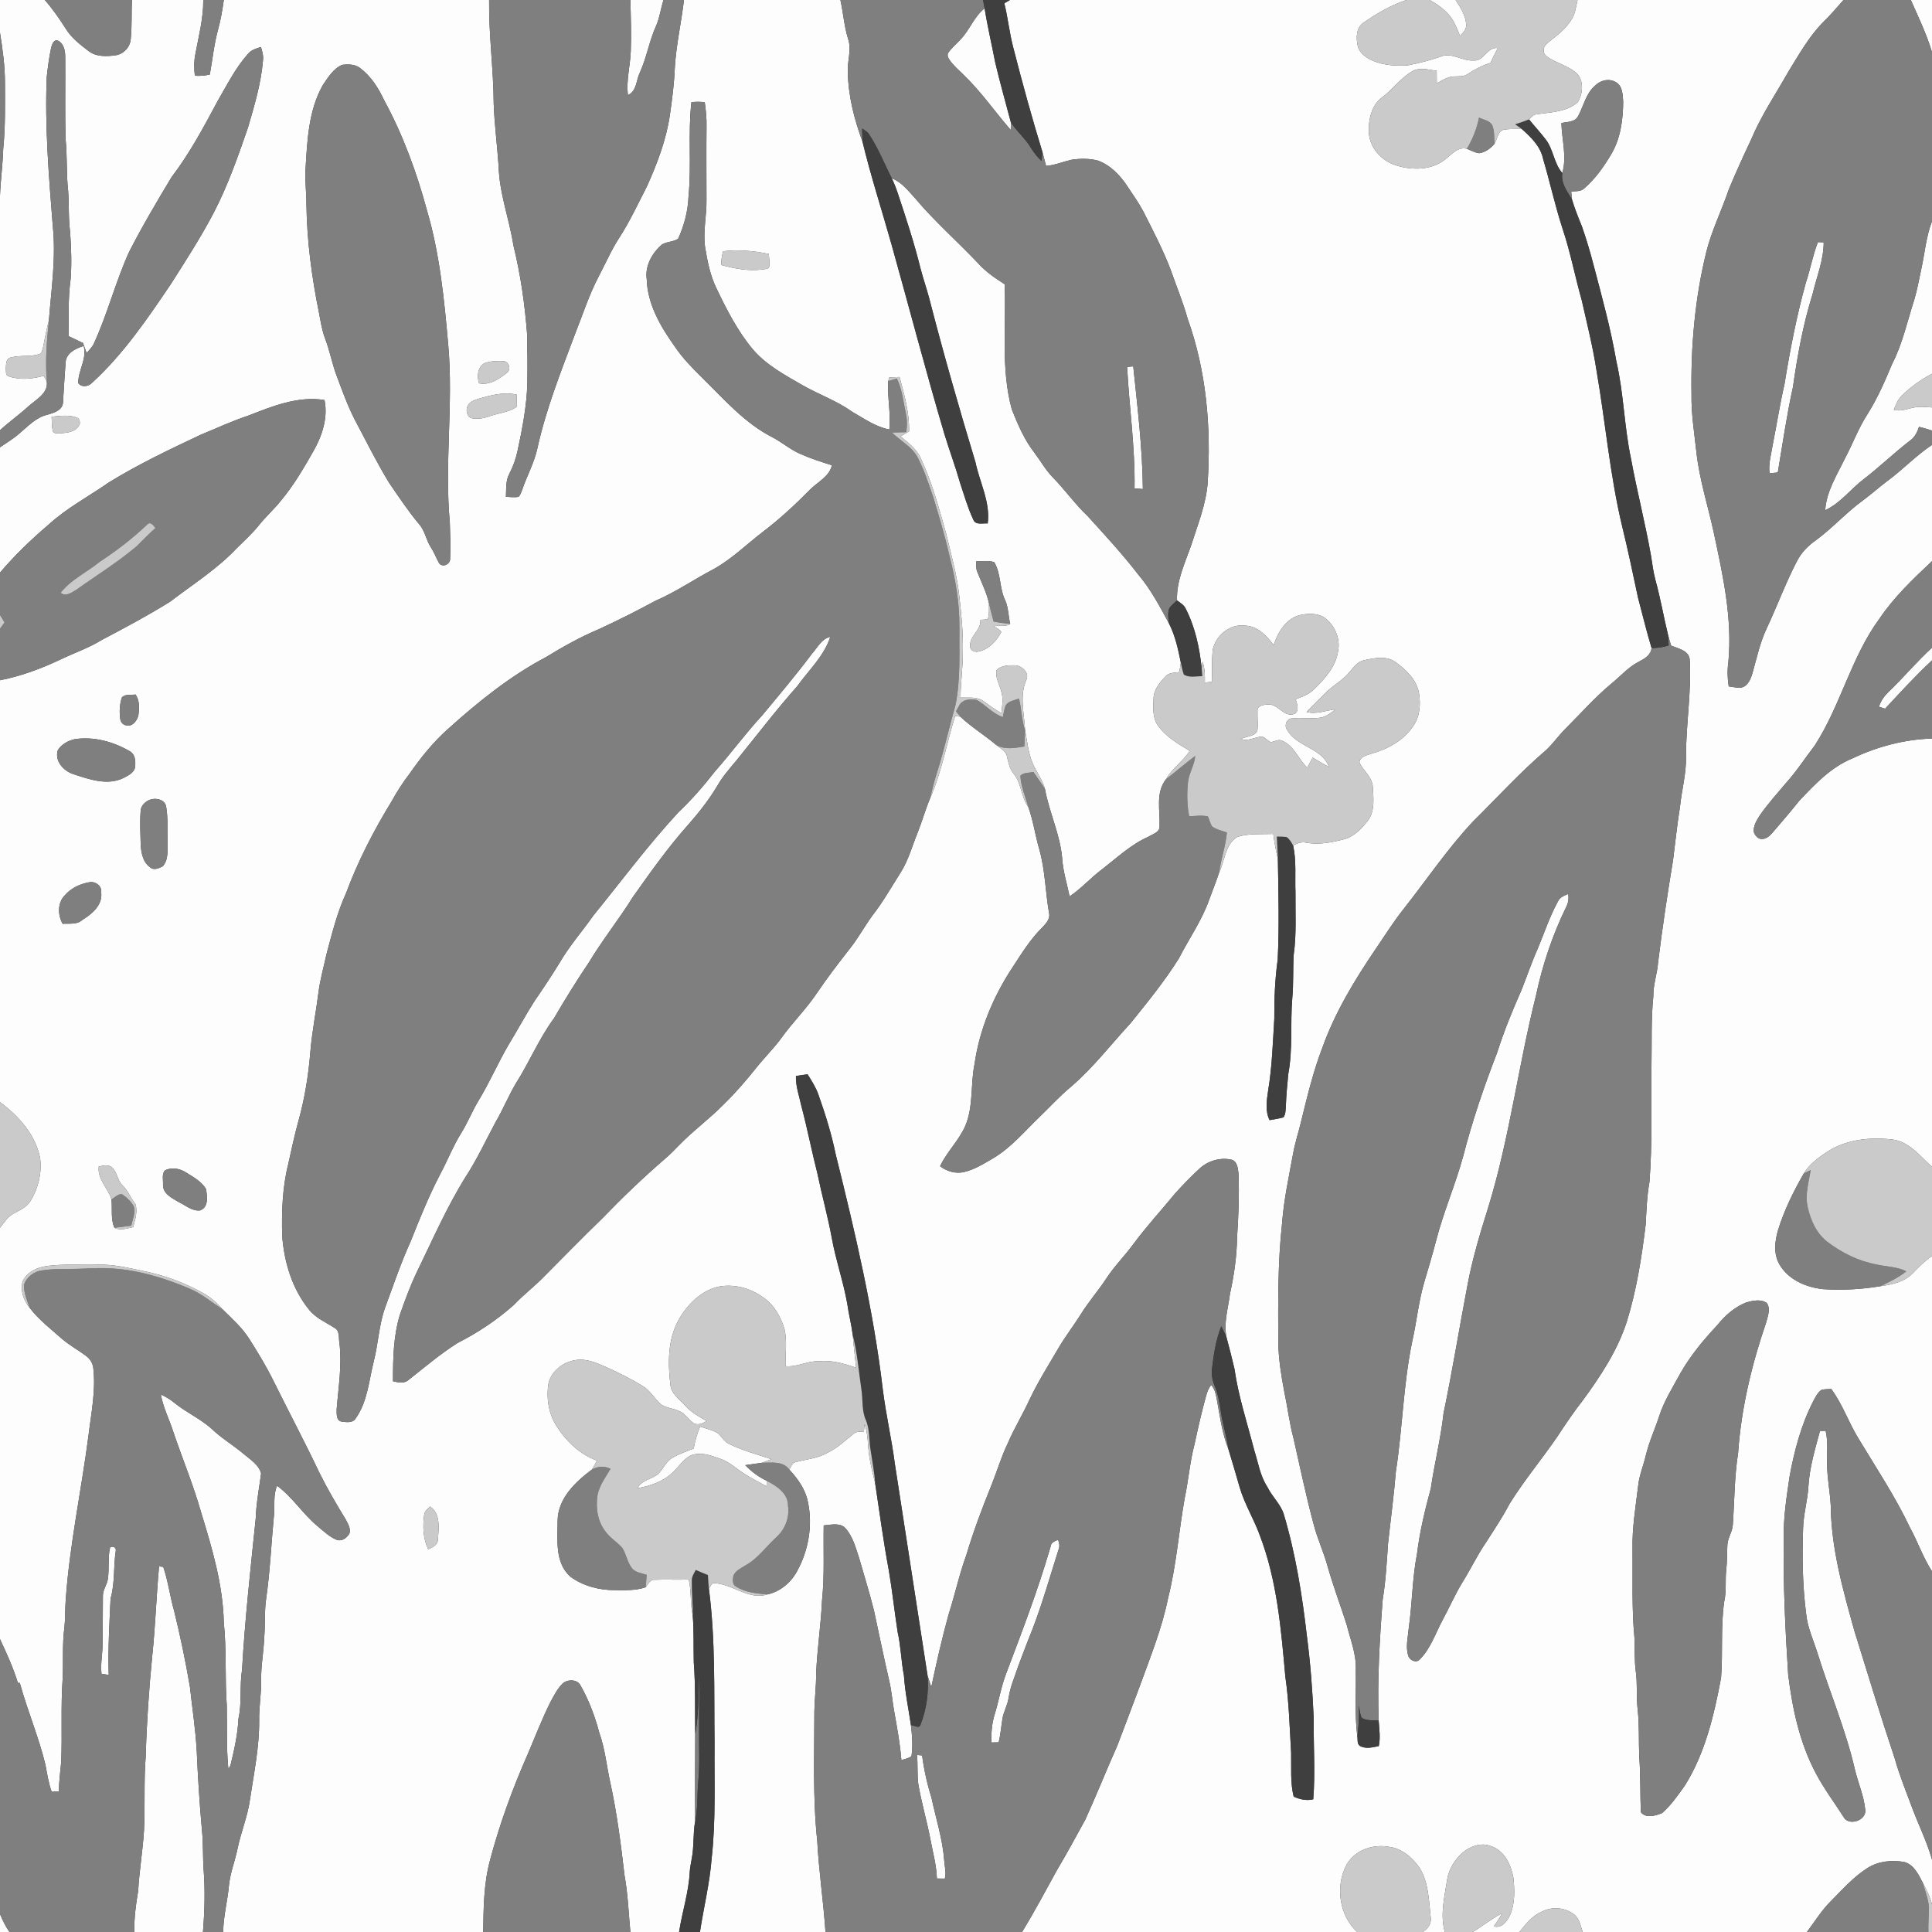
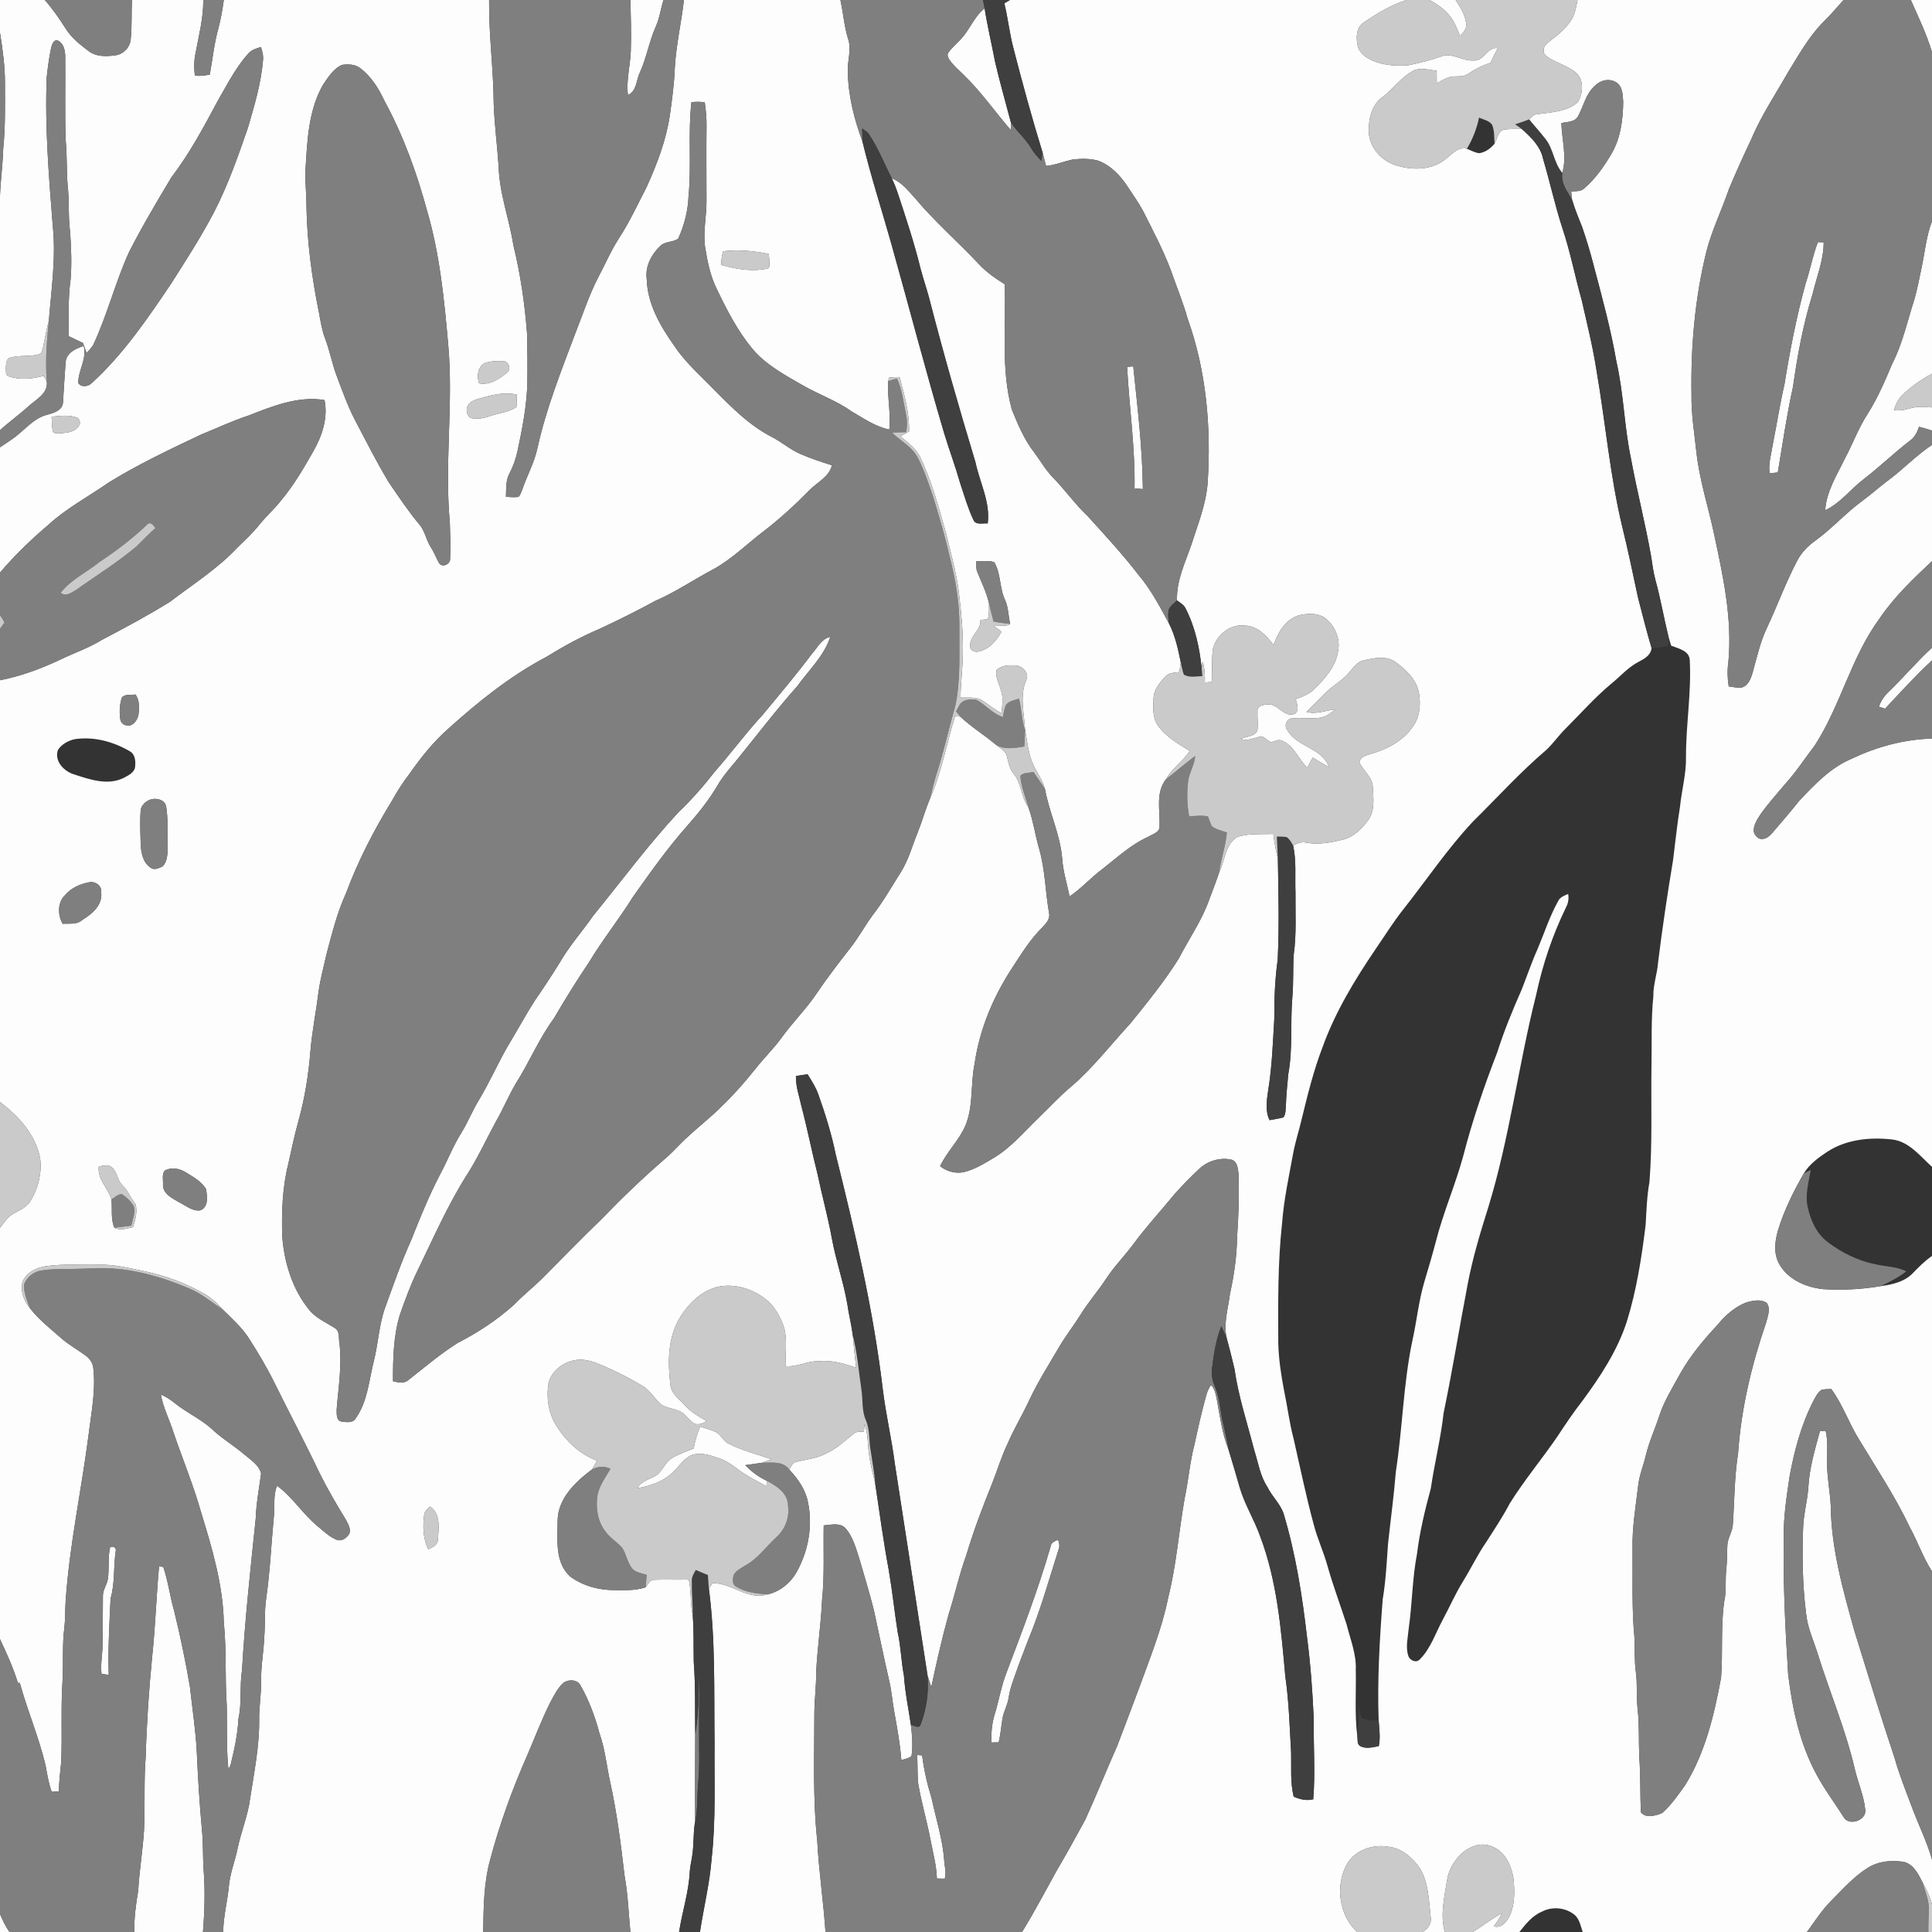
<svg xmlns="http://www.w3.org/2000/svg" width="1024pt" height="1024pt" viewBox="0 0 1024 1024" version="1.1">
  <rect x="0" y="0" width="1024" height="1024" fill="#333333" stroke="none" />
  <g id="#fdfdfdff">
    <path fill="#fdfdfd" opacity="1.00" d=" M 0.00 0.00 L 23.73 0.00 C 27.90 4.71 31.48 9.92 34.86 15.22 C 37.85 20.07 42.43 23.62 46.91 27.02 C 51.04 30.25 56.65 29.96 61.55 29.26 C 65.71 28.52 69.01 24.86 69.30 20.63 C 69.99 13.78 69.61 6.87 69.92 0.00 L 107.74 0.00 C 107.82 9.70 105.32 19.11 103.57 28.58 C 102.78 32.38 102.82 36.28 103.27 40.13 C 105.93 40.35 108.60 40.11 111.20 39.51 C 112.65 31.53 113.45 23.42 115.60 15.59 C 117.00 10.48 117.88 5.24 118.63 0.00 L 259.24 0.00 C 259.01 18.38 261.57 36.63 261.67 55.00 C 262.09 66.05 263.51 77.02 264.28 88.04 C 264.63 102.43 269.93 116.03 272.14 130.14 C 275.90 145.51 278.18 161.22 279.36 177.00 C 279.56 185.66 279.63 194.33 279.50 202.99 C 279.19 215.04 276.89 226.91 274.38 238.66 C 273.50 242.96 272.03 247.11 270.01 251.00 C 267.93 254.76 268.37 259.17 268.15 263.31 C 270.38 263.44 272.63 263.71 274.86 263.36 C 275.75 262.35 276.21 261.07 276.69 259.84 C 279.16 252.43 283.07 245.54 284.77 237.87 C 289.36 216.87 297.34 196.83 304.89 176.76 C 308.93 166.60 312.27 156.12 317.37 146.41 C 320.95 139.66 323.97 132.59 328.14 126.16 C 333.77 117.51 338.08 108.10 342.82 98.94 C 348.30 86.80 353.12 74.17 355.06 60.92 C 356.26 52.57 357.34 44.19 357.68 35.75 C 358.39 23.72 361.12 11.95 362.51 0.00 L 445.43 0.00 C 446.95 6.86 447.42 13.94 449.53 20.68 C 451.45 26.36 449.07 32.21 449.36 38.00 C 449.56 50.71 452.74 63.21 457.14 75.07 C 461.55 93.35 467.36 111.24 472.46 129.33 C 481.86 162.84 490.63 196.53 500.51 229.91 C 503.19 238.70 506.42 247.32 508.93 256.17 C 511.09 262.61 512.94 269.19 515.85 275.35 C 516.99 278.55 520.93 277.17 523.51 277.44 C 524.99 266.12 519.27 255.79 517.02 245.00 C 508.23 215.96 499.89 186.78 492.32 157.40 C 490.94 152.36 489.23 147.41 487.91 142.35 C 484.58 128.80 480.20 115.53 475.80 102.30 C 474.92 99.65 473.90 97.04 472.67 94.54 C 477.89 96.47 481.32 101.08 484.98 105.02 C 495.27 117.33 507.43 127.88 518.42 139.54 C 522.44 144.02 527.43 147.43 532.48 150.64 C 533.39 172.76 530.34 195.41 536.30 217.06 C 539.49 224.99 542.88 233.02 548.17 239.82 C 551.48 244.18 554.14 249.06 557.99 253.00 C 564.45 259.57 569.75 267.18 576.46 273.52 C 585.68 283.67 595.01 293.76 603.38 304.63 C 609.99 312.39 614.71 321.48 619.56 330.39 C 622.89 336.89 624.43 344.07 625.86 351.18 C 625.64 352.87 625.30 354.54 625.01 356.22 C 622.53 356.62 619.55 356.41 617.74 358.49 C 614.72 361.73 611.53 365.46 611.41 370.12 C 611.19 374.92 610.79 380.28 613.64 384.45 C 617.89 390.47 624.39 394.22 630.58 397.96 C 627.08 403.58 621.22 407.21 617.99 413.03 C 612.36 420.19 614.94 429.60 614.59 437.93 C 614.75 441.19 610.84 442.11 608.61 443.52 C 599.51 447.56 592.22 454.44 584.45 460.49 C 578.30 465.00 573.26 470.87 566.90 475.11 C 565.52 468.40 563.43 461.83 562.98 454.96 C 561.90 442.26 556.13 430.66 553.86 418.21 C 552.54 413.02 548.96 408.85 547.07 403.90 C 544.87 398.54 544.45 392.71 543.32 387.08 C 542.88 378.17 540.21 368.73 544.03 360.20 C 545.70 356.53 541.53 352.77 538.04 352.64 C 534.66 352.56 530.54 352.57 528.13 355.31 C 527.49 359.18 529.75 362.71 530.65 366.35 C 531.90 370.14 531.16 374.15 530.79 378.01 C 527.46 376.17 524.41 373.92 521.34 371.70 C 517.85 369.05 513.20 369.95 509.12 369.73 C 509.13 361.80 510.34 353.94 510.33 346.01 C 510.58 335.53 509.52 325.09 508.31 314.70 C 507.01 303.80 503.95 293.24 501.42 282.59 C 497.55 268.95 493.89 255.11 487.74 242.28 C 485.44 237.63 481.17 234.51 477.27 231.29 C 478.78 230.39 480.31 229.51 481.83 228.62 C 482.03 218.80 479.32 209.24 476.80 199.84 C 474.96 199.86 473.13 199.95 471.31 200.08 C 471.17 200.56 470.90 201.50 470.76 201.97 C 470.23 210.55 472.25 219.07 471.37 227.65 C 464.10 226.24 457.95 221.85 451.65 218.23 C 443.57 212.45 434.12 209.15 425.53 204.27 C 416.06 198.80 406.12 193.52 398.93 185.05 C 390.95 175.47 385.23 164.29 379.87 153.10 C 376.43 146.16 374.94 138.49 373.70 130.91 C 372.56 122.60 374.58 114.32 374.45 106.00 C 374.45 93.00 374.33 80.01 374.47 67.01 C 374.57 62.72 374.14 58.45 373.54 54.21 C 371.19 53.89 368.81 53.87 366.46 54.17 C 364.60 70.72 366.55 87.42 364.94 103.99 C 364.65 111.74 362.68 119.46 359.45 126.48 C 356.75 128.48 352.75 127.85 350.16 130.17 C 345.34 134.69 341.83 141.17 342.78 147.96 C 343.16 161.23 350.10 173.05 357.58 183.58 C 361.80 189.85 367.11 195.25 372.48 200.52 C 383.96 211.80 394.81 224.37 409.39 231.75 C 414.47 234.43 418.87 238.27 424.15 240.58 C 429.59 243.00 435.27 244.82 440.95 246.61 C 439.49 252.65 433.48 255.37 429.43 259.43 C 421.45 267.50 413.12 275.25 404.06 282.10 C 395.61 288.62 387.90 296.22 378.54 301.47 C 368.05 306.98 358.24 313.74 347.34 318.47 C 337.57 323.79 327.61 328.75 317.53 333.43 C 307.73 337.57 298.41 342.74 289.36 348.31 C 270.28 358.37 253.39 372.02 237.42 386.40 C 229.60 393.34 223.03 401.56 217.06 410.11 C 213.52 414.70 210.41 419.59 207.60 424.65 C 198.13 440.15 189.72 456.36 183.41 473.41 C 178.65 483.77 175.97 494.88 173.02 505.84 C 171.60 512.50 169.69 519.07 168.82 525.84 C 167.51 536.34 165.39 546.72 164.51 557.27 C 163.52 569.70 161.55 582.08 158.19 594.10 C 156.10 601.68 154.45 609.37 152.76 617.05 C 149.66 629.42 149.23 642.30 149.57 655.00 C 150.59 668.98 154.87 683.18 163.82 694.17 C 167.31 698.60 172.63 700.78 177.24 703.76 C 180.24 705.29 179.37 709.19 179.92 711.95 C 181.33 723.67 179.35 735.38 178.43 747.05 C 178.47 749.30 178.11 752.94 181.05 753.47 C 183.64 753.79 187.15 754.38 188.63 751.62 C 194.88 742.71 195.56 731.53 198.16 721.29 C 200.50 711.99 200.87 702.25 204.08 693.16 C 208.44 681.28 212.52 669.28 217.75 657.74 C 222.50 645.79 227.31 633.85 233.27 622.44 C 237.16 615.19 240.12 607.46 244.49 600.47 C 247.89 595.01 250.25 589.00 253.55 583.49 C 259.45 573.84 263.90 563.40 269.61 553.64 C 274.33 545.96 278.55 537.98 283.42 530.39 C 288.06 523.70 292.54 516.90 296.81 509.96 C 301.89 501.20 308.66 493.61 314.44 485.32 C 329.36 466.98 343.47 447.93 359.55 430.55 C 366.59 423.87 372.96 416.56 378.92 408.90 C 387.54 399.16 395.22 388.62 404.06 379.07 C 413.01 368.30 422.04 357.59 430.44 346.38 C 433.35 343.18 435.47 338.53 440.07 337.54 C 436.80 347.71 428.67 355.18 422.58 363.67 C 411.29 376.41 400.95 389.96 390.23 403.17 C 386.70 407.36 383.08 411.51 380.33 416.27 C 375.82 423.88 370.32 430.84 364.47 437.46 C 353.87 449.38 344.66 462.42 335.45 475.42 C 328.09 487.26 319.31 498.15 312.13 510.12 C 305.62 519.76 299.49 529.66 293.63 539.70 C 285.69 550.49 280.57 562.97 273.42 574.24 C 269.50 580.84 266.62 587.99 262.74 594.62 C 257.51 604.35 252.88 614.44 246.83 623.71 C 236.85 639.70 229.31 657.02 221.08 673.94 C 217.49 681.32 214.69 689.04 211.97 696.78 C 208.47 708.21 208.29 720.25 208.30 732.09 C 211.01 732.73 214.19 733.50 216.51 731.41 C 225.06 724.70 233.38 717.58 242.59 711.77 C 253.34 706.29 263.49 699.57 272.48 691.51 C 277.52 686.19 283.39 681.75 288.49 676.49 C 298.63 666.29 308.66 655.99 319.00 646.00 C 329.67 634.95 340.74 624.30 352.37 614.27 C 355.06 612.00 357.51 609.47 359.96 606.95 C 367.34 599.31 376.01 593.07 383.43 585.47 C 389.55 579.55 395.12 573.10 400.43 566.46 C 404.80 560.91 409.89 555.95 414.08 550.25 C 419.89 542.10 427.09 535.06 432.70 526.76 C 438.30 518.46 444.39 510.51 450.56 502.63 C 454.92 497.14 458.25 490.93 462.37 485.28 C 467.98 478.09 472.48 470.13 477.35 462.44 C 481.53 455.90 483.47 448.33 486.40 441.22 C 488.79 435.23 490.48 429.00 493.00 423.07 C 499.16 409.17 501.69 394.01 506.23 379.55 C 507.14 379.64 508.07 379.74 509.00 379.84 C 514.92 385.42 521.93 389.69 528.14 394.93 C 530.23 396.71 533.29 398.04 533.73 401.07 C 534.50 404.12 535.04 407.36 537.11 409.88 C 541.48 415.09 541.12 422.47 545.11 427.94 C 547.66 435.15 548.70 442.79 550.84 450.13 C 554.00 461.20 554.05 472.80 556.05 484.08 C 556.68 487.07 554.38 489.50 552.50 491.50 C 546.00 497.86 541.28 505.71 536.31 513.26 C 526.31 528.56 519.11 545.82 516.53 563.98 C 514.29 574.82 516.04 586.41 511.61 596.77 C 508.23 604.54 501.84 610.46 498.27 618.11 C 501.85 620.88 506.53 622.25 511.01 621.20 C 516.69 619.82 521.71 616.65 526.69 613.71 C 535.92 608.21 542.83 599.83 550.49 592.47 C 556.28 586.93 561.65 580.96 567.82 575.84 C 579.48 565.82 588.84 553.55 599.23 542.31 C 608.18 531.21 617.24 520.10 624.82 507.99 C 630.14 497.58 637.01 487.91 640.91 476.81 C 642.69 471.96 644.63 467.16 646.23 462.25 C 649.27 456.07 649.33 447.59 655.69 443.65 C 661.82 441.57 668.48 442.27 674.87 441.98 C 675.43 446.46 676.24 450.89 677.30 455.28 C 677.58 473.03 678.07 490.80 677.21 508.54 C 675.76 518.97 675.34 529.47 675.40 539.99 C 674.62 552.71 674.22 565.50 672.13 578.10 C 671.38 583.24 670.49 588.85 672.90 593.70 C 675.36 593.23 677.86 592.89 680.30 592.23 C 681.47 590.39 681.40 588.14 681.54 586.06 C 681.73 580.43 682.29 574.83 682.82 569.23 C 685.29 555.96 683.83 542.41 684.94 529.02 C 685.65 521.35 685.23 513.64 685.70 505.96 C 687.23 495.04 686.53 483.98 686.63 472.99 C 686.30 464.70 687.20 456.28 685.38 448.12 C 687.50 447.00 689.82 446.04 692.26 446.63 C 698.88 447.85 705.60 446.56 712.03 444.93 C 717.53 443.56 721.66 439.30 724.99 434.95 C 728.85 429.88 727.94 423.04 727.61 417.09 C 727.37 411.77 722.52 408.59 720.52 404.06 C 720.85 400.98 724.31 400.34 726.71 399.53 C 735.34 397.11 743.85 392.56 748.95 384.96 C 752.62 379.87 753.09 373.17 752.05 367.17 C 750.75 360.23 745.34 355.05 739.87 351.07 C 735.05 347.39 728.61 348.71 723.16 349.92 C 719.29 350.55 717.22 354.14 714.77 356.78 C 711.36 360.78 706.60 363.24 702.91 366.92 C 699.40 370.36 695.88 373.79 692.50 377.36 C 697.68 378.80 702.80 376.46 707.94 375.99 C 705.42 377.77 702.92 379.94 699.75 380.40 C 694.86 381.09 689.91 380.19 685.02 380.77 C 682.09 380.61 680.39 384.65 682.22 386.82 C 687.19 395.99 700.88 396.30 704.38 406.57 C 701.46 404.97 698.61 403.25 695.76 401.53 C 694.82 403.32 693.83 405.07 692.89 406.85 C 688.17 402.48 686.05 395.51 679.88 392.77 C 677.79 391.40 675.59 393.15 673.44 393.37 C 671.83 392.48 670.58 390.93 668.82 390.37 C 665.10 390.66 661.51 393.09 657.75 391.69 C 660.69 390.04 666.59 390.44 666.56 385.94 C 666.75 382.95 666.37 379.95 666.51 376.96 C 666.10 374.03 669.82 373.49 671.99 373.38 C 677.46 372.88 680.59 380.68 686.27 378.30 C 688.89 376.38 687.41 373.09 686.76 370.58 C 690.20 369.35 693.73 368.03 696.39 365.42 C 702.18 359.77 708.10 353.28 709.24 344.93 C 710.54 338.20 707.28 331.10 701.78 327.19 C 697.77 324.82 692.70 325.10 688.32 326.16 C 681.27 328.40 677.27 335.30 675.03 341.90 C 671.35 336.95 666.60 331.85 659.98 331.60 C 652.11 330.50 644.62 336.57 642.85 344.03 C 642.13 349.79 642.55 355.61 642.30 361.40 C 641.05 361.51 639.82 361.63 638.60 361.76 C 638.67 358.01 638.60 354.20 637.38 350.62 C 637.26 351.52 637.03 353.33 636.91 354.24 C 635.79 343.32 633.46 332.37 628.42 322.55 C 627.51 320.55 625.49 319.49 623.84 318.22 C 623.45 307.78 628.19 298.17 631.51 288.53 C 634.90 277.86 639.20 267.31 640.07 256.03 C 642.00 226.65 639.43 196.63 629.43 168.79 C 627.02 160.11 623.53 151.79 620.59 143.29 C 616.53 132.54 611.17 122.35 606.00 112.10 C 603.50 107.40 600.39 103.06 597.47 98.63 C 593.63 92.86 588.53 87.47 581.86 85.10 C 577.37 83.93 572.59 84.00 568.03 84.65 C 563.48 85.69 559.13 87.54 554.45 87.95 C 553.82 85.55 553.18 83.16 552.56 80.76 C 546.94 62.48 541.88 44.02 537.12 25.48 C 535.04 17.67 534.24 9.60 532.32 1.75 C 533.29 1.15 534.27 0.56 535.28 0.00 L 745.50 0.00 C 737.36 2.63 729.92 7.05 722.91 11.86 C 718.75 14.48 718.63 20.01 719.63 24.30 C 720.53 28.27 724.23 30.70 727.72 32.24 C 733.56 34.67 740.08 35.05 746.32 34.60 C 752.03 33.49 757.69 32.02 763.21 30.17 C 769.15 27.28 774.93 32.49 781.03 32.06 C 786.60 32.60 788.17 24.64 793.90 25.48 C 792.52 28.05 791.16 30.63 790.03 33.32 C 785.77 34.65 781.78 36.65 778.10 39.15 C 775.10 41.35 771.17 39.83 767.85 40.99 C 765.61 41.78 763.58 43.02 761.52 44.15 C 761.50 41.93 761.48 39.72 761.48 37.50 C 757.30 37.06 752.67 35.48 748.72 37.67 C 742.44 41.18 738.30 47.32 732.59 51.57 C 726.90 55.75 725.27 63.37 725.50 70.05 C 725.85 78.17 732.04 85.05 739.58 87.53 C 748.02 90.29 758.40 90.40 765.69 84.70 C 769.22 82.17 772.56 77.55 777.48 78.85 C 779.60 79.69 781.64 80.91 783.94 81.20 C 787.24 80.79 790.01 78.67 792.13 76.21 C 793.69 73.56 793.97 68.82 797.80 68.60 C 800.70 68.27 803.62 68.40 806.55 68.36 C 811.44 72.66 816.55 77.63 817.89 84.27 C 821.49 96.41 824.16 108.81 828.08 120.86 C 832.32 133.44 834.78 146.53 838.39 159.29 C 841.17 171.57 844.24 183.79 846.16 196.23 C 850.96 223.94 853.28 252.09 859.90 279.47 C 862.93 291.80 865.51 304.23 868.15 316.64 C 870.52 325.58 872.68 334.57 875.35 343.42 C 875.04 347.27 871.60 349.17 868.55 350.75 C 863.03 353.58 858.95 358.35 854.21 362.22 C 845.48 369.45 837.97 377.99 829.97 385.99 C 826.26 389.62 823.32 393.96 819.53 397.51 C 805.72 409.30 793.49 422.81 780.58 435.56 C 767.10 449.99 756.07 466.43 743.86 481.89 C 738.50 488.64 733.95 495.97 729.08 503.06 C 718.02 519.36 707.69 536.39 700.99 554.99 C 696.16 567.53 692.99 580.59 689.81 593.62 C 688.44 599.48 686.53 605.21 685.43 611.14 C 683.17 623.52 680.45 635.85 679.52 648.43 C 677.19 669.54 677.43 690.80 677.51 712.00 C 677.74 720.51 679.03 728.95 680.63 737.30 C 682.42 745.64 683.39 754.15 685.60 762.40 C 689.08 777.60 692.19 792.89 696.28 807.95 C 698.23 815.55 701.61 822.69 703.68 830.27 C 706.62 840.64 710.42 850.74 713.73 860.99 C 715.69 868.90 718.96 876.68 718.59 884.98 C 718.84 896.78 717.91 908.64 719.41 920.38 C 719.72 922.02 719.15 924.21 720.73 925.34 C 723.85 927.16 727.49 926.10 730.78 925.48 C 731.74 921.00 731.01 916.44 730.72 911.94 C 729.96 890.48 731.22 869.02 732.87 847.63 C 734.50 837.89 734.99 828.02 735.69 818.18 C 737.07 805.45 738.80 792.76 739.83 779.99 C 743.39 757.03 743.77 733.65 748.53 710.86 C 750.88 700.52 751.86 689.89 754.85 679.69 C 757.00 672.45 759.17 665.22 761.07 657.91 C 764.99 642.56 771.38 628.00 775.54 612.73 C 780.36 594.08 786.57 575.80 793.54 557.86 C 797.15 546.47 801.70 535.41 806.53 524.48 C 809.37 517.27 811.84 509.91 815.02 502.83 C 818.55 494.43 821.36 485.70 825.79 477.71 C 826.76 475.50 829.11 474.71 831.16 473.83 C 831.61 476.32 831.17 478.82 829.96 481.04 C 822.79 495.78 817.55 511.44 814.15 527.47 C 804.75 564.74 800.12 603.11 788.81 639.92 C 784.56 653.39 780.47 666.95 777.86 680.85 C 773.50 703.54 769.85 726.35 765.13 748.97 C 763.65 762.43 760.30 775.57 758.35 788.95 C 755.26 800.32 752.48 811.83 751.05 823.54 C 748.52 836.60 748.52 849.98 746.65 863.13 C 746.25 867.91 744.87 872.91 746.43 877.61 C 747.12 880.02 750.63 881.62 752.49 879.54 C 758.29 873.79 760.77 865.76 764.57 858.73 C 768.24 851.96 771.28 844.87 775.33 838.32 C 779.57 831.52 782.99 824.24 787.54 817.63 C 791.89 810.84 796.39 804.13 800.13 796.98 C 807.81 784.64 817.19 773.46 825.39 761.48 C 829.64 755.05 833.89 748.63 838.66 742.57 C 848.22 729.58 857.29 715.86 862.27 700.40 C 867.43 683.77 870.11 666.49 872.22 649.24 C 872.67 641.67 872.87 634.06 874.24 626.58 C 875.87 606.10 875.00 585.53 875.32 565.00 C 875.55 552.66 875.04 540.30 876.31 528.01 C 876.19 521.87 878.40 516.06 878.83 509.98 C 881.07 491.95 883.73 473.98 886.73 456.06 C 887.96 446.58 888.89 437.06 890.43 427.62 C 891.32 418.73 893.83 410.02 893.61 401.03 C 893.58 383.97 896.54 367.02 895.61 349.95 C 895.43 344.79 889.55 343.77 885.75 342.21 C 885.21 340.41 884.64 338.62 884.17 336.81 C 881.77 327.04 880.11 317.11 877.41 307.42 C 876.32 303.25 875.73 298.98 875.10 294.73 C 872.05 277.40 867.63 260.35 864.45 243.05 C 860.84 226.04 860.63 208.51 856.71 191.55 C 853.75 174.32 849.10 157.45 844.65 140.57 C 842.88 133.67 840.83 126.85 838.50 120.13 C 836.58 115.41 834.67 110.67 833.20 105.79 C 833.01 104.36 832.90 102.93 832.79 101.50 C 835.15 101.29 837.89 101.63 839.73 99.80 C 845.55 94.80 850.01 88.43 853.91 81.87 C 858.94 73.52 860.22 63.54 860.33 53.97 C 860.06 50.34 860.07 45.64 856.49 43.57 C 852.91 41.40 848.23 42.48 845.42 45.40 C 840.53 49.56 839.40 56.15 836.44 61.53 C 834.78 64.82 830.63 64.52 827.57 65.23 C 827.80 74.06 830.57 82.97 828.06 91.71 C 823.55 86.54 823.37 79.17 819.20 73.82 C 816.40 70.20 813.29 66.84 810.42 63.28 C 811.57 62.25 812.56 60.74 814.26 60.61 C 821.74 59.45 830.22 59.46 836.23 54.19 C 839.18 49.46 839.72 41.87 834.86 38.14 C 830.72 34.91 825.54 33.52 821.10 30.79 C 819.74 29.91 818.03 28.80 818.25 26.92 C 817.82 24.22 820.42 22.71 822.18 21.20 C 826.34 18.07 830.40 14.59 833.12 10.08 C 834.99 7.03 835.31 3.40 836.15 0.00 L 977.10 0.00 C 973.48 4.08 969.96 8.25 966.03 12.05 C 958.63 19.62 953.46 28.96 947.94 37.90 C 941.16 49.85 933.41 61.33 928.09 74.05 C 923.98 82.73 920.02 91.48 916.32 100.34 C 912.58 111.45 907.28 122.01 904.41 133.41 C 898.33 158.09 896.11 183.62 896.53 209.00 C 896.35 219.27 898.02 229.45 899.13 239.63 C 900.71 254.23 905.32 268.24 908.39 282.56 C 913.21 305.00 918.26 327.89 916.07 350.98 C 915.45 355.24 915.57 359.56 916.26 363.80 C 918.46 364.13 920.70 364.63 922.96 364.44 C 926.58 363.59 927.97 359.70 928.91 356.53 C 931.19 348.48 932.92 340.20 936.58 332.62 C 942.05 320.94 946.48 308.79 952.46 297.35 C 954.74 292.91 958.29 289.26 962.37 286.41 C 971.17 279.98 978.45 271.74 987.26 265.32 C 991.69 262.07 995.78 258.38 1000.17 255.06 C 1008.44 249.04 1015.45 241.48 1024.00 235.81 L 1024.00 297.42 C 1013.93 306.86 1003.85 316.49 996.09 327.99 C 981.12 348.40 975.60 373.81 961.96 394.97 C 956.78 401.77 952.09 408.97 946.35 415.34 C 941.75 420.77 936.99 426.09 932.90 431.92 C 931.20 434.62 929.20 437.59 929.56 440.93 C 930.10 442.81 931.87 444.90 934.03 444.66 C 936.25 444.64 937.96 443.00 939.36 441.46 C 944.17 435.87 948.98 430.29 953.57 424.52 C 961.82 415.75 970.41 406.64 981.78 401.98 C 994.95 395.71 1009.39 391.88 1024.00 391.44 L 1024.00 618.43 C 1017.65 612.77 1011.89 604.97 1002.82 603.94 C 991.14 602.61 978.59 603.90 968.53 610.43 C 963.82 613.55 959.04 617.00 956.07 621.92 C 950.57 631.50 945.62 641.48 942.38 652.06 C 940.69 657.91 939.94 664.55 943.09 670.07 C 947.75 678.25 957.27 682.34 966.30 683.28 C 976.47 683.92 986.72 683.41 996.77 681.69 C 1002.85 680.87 1009.39 679.43 1013.81 674.84 C 1016.96 671.53 1020.22 668.30 1024.00 665.69 L 1024.00 832.83 C 1019.25 825.52 1016.47 817.19 1012.29 809.58 C 1004.57 793.27 994.56 778.25 985.27 762.84 C 979.89 754.22 976.69 744.40 970.60 736.20 C 968.90 736.28 967.19 736.28 965.53 736.59 C 963.30 738.06 962.17 740.62 960.95 742.89 C 954.60 755.35 951.01 768.99 948.50 782.68 C 946.94 793.39 945.21 804.14 945.44 815.00 C 945.03 839.22 946.23 863.40 947.77 887.56 C 950.01 905.75 953.91 924.08 962.68 940.33 C 966.88 948.20 972.22 955.36 977.03 962.86 C 979.62 968.23 989.61 964.88 988.59 959.02 C 987.88 951.72 984.79 944.93 983.13 937.84 C 978.28 916.81 969.74 896.90 963.36 876.33 C 961.15 869.29 957.93 862.47 957.25 855.04 C 955.36 840.10 955.13 825.03 955.68 810.00 C 955.87 802.57 958.04 795.39 958.48 787.99 C 959.05 777.88 962.00 768.15 964.62 758.44 C 965.61 758.38 966.62 758.35 967.63 758.36 C 969.00 764.15 968.26 770.10 968.39 775.99 C 968.44 783.37 969.94 790.64 970.34 798.00 C 970.57 820.69 976.81 842.71 982.87 864.41 C 989.83 886.90 996.70 909.43 1004.17 931.75 C 1006.50 940.10 1009.72 948.15 1012.76 956.26 C 1016.31 966.12 1021.13 975.49 1024.00 985.60 L 1024.00 1009.45 C 1023.02 1005.35 1021.11 1001.58 1019.11 997.91 C 1016.87 993.60 1014.46 988.35 1009.38 986.91 C 1002.81 985.72 995.62 986.42 989.89 990.04 C 982.46 994.71 976.65 1001.39 970.49 1007.54 C 965.54 1012.46 961.86 1018.43 957.71 1024.00 L 838.86 1024.00 C 837.81 1020.96 837.26 1017.49 834.86 1015.17 C 830.10 1011.03 822.88 1010.26 817.30 1013.18 C 812.17 1015.33 808.66 1019.76 805.32 1024.00 L 780.51 1024.00 C 785.84 1020.91 790.57 1016.88 796.08 1014.09 C 794.88 1016.54 793.33 1018.79 791.73 1021.00 C 796.16 1022.34 799.07 1017.93 800.61 1014.46 C 803.05 1008.34 802.78 1001.50 802.10 995.06 C 800.85 988.29 797.31 980.81 790.29 978.51 C 785.29 976.44 779.64 978.38 775.62 981.62 C 771.20 985.31 767.96 990.51 767.02 996.23 C 765.63 1005.39 763.16 1014.81 765.81 1024.00 L 753.95 1024.00 C 756.83 1022.42 758.89 1019.44 758.28 1016.04 C 757.28 1007.15 757.24 997.54 752.26 989.77 C 748.37 984.37 742.79 979.52 735.93 978.82 C 727.44 977.31 717.68 980.75 713.55 988.67 C 707.65 999.98 709.86 1015.27 719.34 1024.00 L 541.72 1024.00 C 548.28 1013.27 554.17 1002.15 560.24 991.15 C 565.47 982.38 570.31 973.39 575.23 964.45 C 581.13 951.51 586.38 938.27 592.18 925.28 C 596.27 914.67 600.21 903.99 604.23 893.35 C 609.76 878.06 615.92 862.93 619.13 846.92 C 623.51 829.59 624.79 811.71 627.89 794.15 C 629.92 784.64 630.63 774.89 633.13 765.47 C 634.99 756.79 636.96 748.13 639.33 739.57 C 639.88 737.60 640.62 735.65 641.96 734.07 C 644.03 736.33 644.48 739.43 645.05 742.33 C 646.66 751.03 647.79 759.90 651.11 768.17 C 653.19 774.84 655.07 781.57 657.04 788.28 C 659.63 797.25 664.68 805.21 667.80 813.98 C 676.89 837.79 679.00 863.46 681.25 888.62 C 683.20 902.01 683.53 915.52 684.32 928.99 C 684.50 936.75 683.80 944.64 685.67 952.26 C 688.95 953.71 692.48 954.56 696.05 953.66 C 697.20 939.47 696.11 925.21 696.31 911.00 C 695.66 896.40 694.61 881.79 692.70 867.30 C 690.18 845.42 686.72 823.57 680.39 802.44 C 678.62 797.02 674.15 793.17 671.73 788.10 C 667.86 782.22 666.86 775.14 664.75 768.56 C 661.08 754.27 656.38 740.20 654.30 725.55 C 653.00 719.95 651.57 714.38 650.08 708.84 C 648.47 701.13 650.95 693.44 651.90 685.82 C 654.05 676.02 655.53 666.06 655.66 656.02 C 656.42 644.67 656.89 633.29 656.42 621.93 C 656.12 619.30 655.84 615.75 652.92 614.70 C 646.76 613.26 640.11 615.26 635.55 619.58 C 631.10 623.77 626.79 628.12 622.73 632.69 C 615.36 641.67 607.46 650.23 600.56 659.59 C 596.08 665.68 590.68 671.06 586.53 677.39 C 582.23 684.01 576.97 689.93 572.82 696.65 C 569.11 702.60 564.76 708.14 561.21 714.19 C 555.89 723.28 550.24 732.20 545.72 741.73 C 542.13 749.61 537.54 756.99 534.15 764.98 C 530.76 771.95 528.59 779.40 525.72 786.59 C 520.71 798.93 516.00 811.42 512.18 824.20 C 508.41 834.51 506.14 845.27 502.77 855.71 C 499.26 868.42 496.34 881.29 493.60 894.18 C 492.91 892.16 492.29 890.14 491.63 888.13 C 485.87 850.71 480.06 813.29 474.29 775.86 C 472.59 762.62 469.51 749.60 467.89 736.34 C 462.92 694.25 453.17 652.95 442.95 611.88 C 440.76 601.13 437.48 590.65 433.83 580.33 C 432.49 576.39 430.21 572.90 428.04 569.40 C 425.97 569.64 423.91 569.97 421.86 570.31 C 421.69 575.78 423.63 580.99 424.76 586.28 C 427.90 598.11 430.22 610.15 433.25 622.02 C 435.62 633.45 438.76 644.70 440.87 656.19 C 442.98 667.94 447.00 679.25 449.07 691.01 C 449.84 696.63 451.30 702.12 452.00 707.75 C 452.44 713.48 453.18 719.19 453.76 724.91 C 447.40 722.72 440.79 720.79 433.97 721.48 C 427.91 721.26 422.38 724.73 416.32 724.10 C 416.23 717.53 417.27 710.83 415.77 704.36 C 413.80 697.82 410.17 691.45 404.40 687.56 C 397.52 682.60 388.57 680.25 380.21 682.10 C 371.12 684.49 364.10 691.69 359.61 699.69 C 353.91 710.00 353.96 722.28 355.29 733.66 C 355.60 738.63 360.05 741.51 363.07 744.90 C 366.23 748.53 370.50 750.83 374.61 753.20 C 372.52 754.34 369.99 755.63 367.65 754.36 C 364.77 752.25 362.88 748.80 359.36 747.63 C 356.43 746.45 353.14 746.14 350.43 744.46 C 346.90 741.36 344.62 736.94 340.47 734.51 C 334.31 730.75 327.82 727.54 321.25 724.56 C 316.21 722.38 310.83 719.93 305.19 720.86 C 298.72 721.76 292.47 726.48 290.76 732.92 C 289.47 740.73 290.63 749.18 295.03 755.90 C 300.08 763.91 307.39 770.85 316.40 774.14 C 315.56 775.71 314.76 777.30 313.82 778.82 C 305.02 785.39 295.73 794.14 295.55 805.95 C 295.57 816.02 293.92 828.19 302.31 835.67 C 309.06 840.61 317.66 842.89 325.99 842.79 C 331.43 842.85 337.01 843.07 342.24 841.27 C 343.54 839.66 344.54 837.05 347.04 837.31 C 353.03 837.05 359.04 837.42 365.05 837.17 C 366.54 843.46 365.75 850.00 367.17 856.30 C 367.82 864.52 367.52 872.77 367.71 881.00 C 368.70 893.73 368.29 906.52 368.48 919.27 C 368.42 934.61 368.32 949.95 368.46 965.29 C 367.23 971.80 367.93 978.48 366.66 984.98 C 366.28 987.31 365.75 989.63 365.59 992.00 C 365.09 1002.88 361.55 1013.28 359.93 1024.00 L 334.12 1024.00 C 333.15 1014.04 332.84 1004.01 331.03 994.15 C 329.11 977.64 327.03 961.12 323.48 944.87 C 321.50 936.12 320.74 927.09 317.70 918.60 C 315.35 909.81 312.21 901.21 307.66 893.31 C 305.98 889.91 300.78 889.98 298.21 892.30 C 295.45 895.02 293.68 898.55 291.85 901.92 C 287.16 911.19 283.51 920.92 279.41 930.45 C 271.52 948.35 264.81 966.81 259.78 985.72 C 256.38 998.19 256.28 1011.17 256.11 1024.00 L 118.30 1024.00 C 118.37 1015.73 120.58 1007.72 121.33 999.52 C 121.95 992.83 124.50 986.55 125.87 980.01 C 127.70 971.01 131.36 962.47 132.56 953.33 C 134.63 939.61 137.46 925.92 137.37 911.99 C 137.20 904.96 138.51 898.02 138.42 891.00 C 138.22 883.29 139.75 875.69 140.04 868.00 C 140.63 861.11 140.07 854.15 141.07 847.29 C 143.18 832.62 143.79 817.78 145.22 803.04 C 145.74 797.85 144.72 792.41 146.85 787.48 C 155.07 793.47 160.43 802.39 168.23 808.83 C 171.50 811.52 174.60 814.64 178.61 816.19 C 181.28 817.07 183.92 815.02 185.19 812.82 C 186.05 810.25 184.46 807.73 183.34 805.52 C 178.38 797.42 173.58 789.21 169.34 780.70 C 161.58 764.32 153.06 748.30 145.02 732.04 C 141.23 724.34 136.77 716.99 132.18 709.74 C 128.39 703.73 123.04 698.99 118.03 694.04 C 115.06 690.62 111.66 687.55 107.67 685.37 C 97.90 679.88 87.24 675.95 76.26 673.72 C 68.26 672.10 60.24 670.03 52.00 670.31 C 42.98 670.58 33.88 669.80 24.90 671.02 C 19.75 671.68 14.19 674.18 12.00 679.20 C 10.63 684.14 12.59 689.37 15.75 693.20 C 20.48 699.44 26.76 704.21 32.56 709.37 C 36.55 712.85 41.21 715.39 45.44 718.53 C 47.54 720.05 49.12 722.31 49.43 724.93 C 50.86 737.03 48.32 749.07 46.88 761.04 C 43.10 790.05 36.89 818.76 34.83 847.99 C 34.46 852.83 34.68 857.71 34.14 862.54 C 32.91 871.65 33.66 880.85 33.19 890.00 C 32.17 904.60 33.03 919.24 32.44 933.85 C 31.99 939.04 31.21 944.21 31.26 949.44 C 29.97 949.52 28.68 949.60 27.40 949.70 C 25.74 945.11 24.99 940.30 24.12 935.53 C 20.58 920.71 14.52 906.64 10.49 891.97 C 10.15 891.96 9.82 891.96 9.49 891.98 C 7.04 883.97 3.54 876.33 0.00 868.76 L 0.00 650.76 C 2.11 648.07 4.00 645.01 7.06 643.30 C 10.41 641.37 14.34 639.85 16.32 636.29 C 20.32 629.68 22.23 621.69 21.29 614.01 C 18.92 601.46 9.94 591.55 0.00 584.13 L 0.00 360.55 C 11.25 358.35 22.06 354.32 32.38 349.40 C 39.61 345.95 47.24 343.34 54.07 339.11 C 66.26 332.71 78.42 326.21 90.11 318.95 C 102.11 309.74 115.10 301.61 125.53 290.53 C 129.54 286.53 133.79 282.74 137.32 278.28 C 140.99 273.65 145.49 269.77 149.10 265.09 C 155.75 257.15 160.95 248.16 166.07 239.19 C 170.73 231.00 173.92 221.53 172.00 212.03 C 157.96 209.73 144.31 215.33 131.49 220.34 C 122.93 223.14 114.79 227.01 106.45 230.39 C 89.89 238.23 73.26 246.08 57.65 255.73 C 47.07 263.11 35.50 269.17 25.93 277.92 C 16.66 285.78 7.87 294.23 0.00 303.50 L 0.00 237.08 C 3.59 234.67 7.30 232.40 10.54 229.52 C 14.99 225.77 19.17 221.19 25.07 219.83 C 28.37 218.86 32.86 217.67 33.37 213.62 C 33.82 206.43 34.23 199.22 34.77 192.03 C 35.13 187.01 40.17 184.69 44.35 183.37 C 46.19 190.27 41.38 196.30 41.48 203.03 C 43.21 205.54 46.99 204.87 48.84 202.85 C 65.38 187.71 78.07 169.05 90.54 150.58 C 98.49 138.08 106.55 125.61 113.43 112.47 C 120.84 98.12 126.18 82.84 131.44 67.61 C 134.84 55.93 138.39 44.18 139.39 32.00 C 139.71 29.56 139.00 27.21 138.30 24.91 C 135.84 25.66 133.21 26.43 131.50 28.50 C 124.86 35.88 120.42 44.86 115.46 53.37 C 108.02 67.27 100.56 81.27 90.96 93.84 C 83.13 106.84 75.39 119.92 68.47 133.44 C 61.17 149.46 56.93 166.69 49.49 182.65 C 48.53 184.31 47.17 185.68 45.91 187.11 C 45.25 185.35 44.62 183.58 43.99 181.80 C 41.47 180.63 38.97 179.39 36.46 178.20 C 36.43 168.13 36.02 157.99 37.43 147.98 C 38.07 139.68 37.74 131.31 37.17 123.01 C 36.07 114.75 36.82 106.38 35.84 98.11 C 35.20 90.09 35.60 82.01 34.79 74.00 C 34.35 59.41 34.71 44.81 34.58 30.22 C 34.56 27.04 33.95 23.29 30.89 21.60 C 28.52 20.60 27.60 23.48 27.12 25.24 C 26.01 30.43 25.34 35.70 24.76 40.97 C 23.71 67.36 25.91 93.70 27.99 119.98 C 29.72 136.59 27.21 153.23 25.92 169.78 C 24.69 174.46 23.79 179.22 22.85 183.96 C 22.41 185.31 22.38 187.29 20.71 187.73 C 15.77 189.27 10.42 188.10 5.45 189.55 C 3.10 190.17 3.27 193.07 3.10 194.99 C 3.26 196.45 2.71 198.87 4.55 199.44 C 10.55 201.54 17.14 200.85 23.17 199.20 C 23.72 200.17 24.27 201.14 24.79 202.13 C 25.67 208.46 19.22 211.65 15.24 215.21 C 10.35 219.71 4.89 223.54 0.00 228.03 L 0.00 103.59 C 0.33 95.38 1.45 87.23 1.70 79.01 C 2.88 67.38 2.65 55.68 2.63 44.01 C 2.64 35.07 1.41 26.19 0.00 17.37 L 0.00 0.00 M 181.34 34.37 C 176.70 36.35 173.83 41.09 171.08 45.14 C 163.42 58.73 162.83 74.80 161.92 90.00 C 161.57 96.15 162.46 102.28 162.41 108.43 C 162.68 127.74 165.24 146.96 169.09 165.87 C 169.96 170.45 170.64 175.10 172.33 179.47 C 174.82 185.95 176.01 192.84 178.49 199.33 C 181.39 207.04 184.16 214.83 187.91 222.18 C 193.91 233.46 199.55 244.96 206.23 255.87 C 211.34 263.35 216.36 270.91 222.18 277.87 C 225.25 281.31 225.79 286.11 228.27 289.90 C 230.04 292.61 231.16 295.67 232.72 298.50 C 234.62 301.06 238.81 299.01 238.58 296.01 C 238.91 289.68 238.59 283.33 238.42 277.00 C 235.52 245.70 240.35 214.29 237.59 182.99 C 235.48 159.02 233.15 134.86 226.35 111.68 C 220.90 91.50 213.69 71.70 203.70 53.31 C 200.66 46.79 196.71 40.46 190.89 36.09 C 188.20 34.00 184.56 33.96 181.34 34.37 M 383.25 133.18 C 382.60 135.55 382.22 137.98 382.27 140.44 C 389.34 142.41 396.71 143.77 404.07 142.83 C 405.22 142.49 407.01 142.86 407.64 141.59 C 408.08 139.27 407.61 136.91 407.46 134.59 C 399.53 132.96 391.30 132.18 383.25 133.18 M 256.56 192.60 C 253.08 194.88 252.73 199.51 253.90 203.17 C 259.49 204.30 264.50 200.92 268.65 197.61 C 271.10 195.97 269.75 191.45 266.79 191.41 C 263.37 191.23 259.78 191.32 256.56 192.60 M 254.10 211.21 C 251.84 211.97 249.09 212.64 247.96 214.98 C 246.77 217.12 247.33 220.15 249.41 221.52 C 252.57 222.29 255.91 221.84 258.96 220.78 C 263.86 218.97 269.32 218.69 273.77 215.71 C 273.76 213.53 273.80 211.36 273.85 209.18 C 267.22 207.57 260.48 209.42 254.10 211.21 M 27.36 220.89 C 27.50 223.52 27.43 226.20 28.05 228.79 C 29.08 230.03 30.83 229.66 32.23 229.66 C 35.68 229.37 39.89 228.96 41.83 225.63 C 42.77 224.43 42.29 222.73 41.44 221.63 C 37.01 219.70 32.01 220.35 27.36 220.89 M 517.37 297.53 C 517.43 299.38 517.25 301.32 517.97 303.08 C 520.16 308.59 522.89 313.94 524.19 319.76 C 524.09 322.58 524.48 325.52 523.51 328.23 C 522.22 328.41 520.92 328.44 519.63 328.52 C 520.15 334.19 513.48 337.20 514.25 342.83 C 514.20 344.68 516.34 345.53 517.91 345.46 C 523.73 344.61 528.07 339.96 530.69 334.98 C 529.79 333.54 528.15 332.85 526.78 331.96 C 529.61 331.17 532.95 332.51 535.43 330.68 C 534.42 326.55 534.52 322.15 532.79 318.21 C 529.66 311.82 530.66 304.20 526.97 297.97 C 523.89 296.91 520.56 297.54 517.37 297.53 M 64.66 369.55 C 63.37 373.19 63.22 377.18 63.72 380.98 C 63.93 382.61 64.98 384.03 66.63 384.39 C 70.04 385.53 72.74 381.99 73.36 379.03 C 73.86 375.34 74.07 371.31 71.84 368.11 C 69.46 368.45 66.58 367.76 64.66 369.55 M 39.55 391.79 C 36.07 392.58 32.67 394.46 30.69 397.50 C 28.69 403.46 33.91 408.86 39.26 410.44 C 47.57 413.16 57.05 416.47 65.47 412.35 C 68.06 410.99 71.64 409.30 71.65 405.92 C 71.90 403.15 71.55 399.74 68.87 398.22 C 60.10 393.08 49.72 390.24 39.55 391.79 M 78.40 424.38 C 76.32 425.50 74.54 427.56 74.53 430.04 C 74.09 435.99 74.43 441.96 74.58 447.92 C 74.89 452.15 75.76 457.02 79.50 459.62 C 81.38 461.50 84.25 460.20 86.24 459.17 C 89.49 455.57 88.69 450.44 88.79 446.00 C 88.59 439.98 89.12 433.90 88.12 427.95 C 87.74 423.43 81.72 422.41 78.40 424.38 M 34.43 474.47 C 30.41 478.36 30.55 485.04 33.22 489.64 C 36.73 489.38 40.72 490.20 43.58 487.63 C 48.73 484.46 54.45 479.77 53.64 473.00 C 54.16 469.55 50.45 466.92 47.27 467.62 C 42.43 468.49 37.67 470.67 34.43 474.47 M 52.35 618.26 C 51.55 625.02 57.20 629.64 59.08 635.65 C 59.60 640.67 58.57 645.96 60.63 650.73 C 63.81 652.40 67.29 651.09 70.54 650.41 C 71.67 646.49 72.98 642.27 71.84 638.23 C 69.21 635.06 67.87 630.99 64.83 628.16 C 62.12 625.55 62.20 621.17 59.30 618.71 C 57.32 617.00 54.63 617.89 52.35 618.26 M 87.35 620.40 C 85.65 622.38 86.57 625.58 86.40 628.07 C 86.38 632.83 91.32 635.07 94.82 637.18 C 98.40 638.85 101.78 642.00 105.96 641.56 C 110.67 640.01 109.90 633.94 109.14 630.12 C 106.72 626.12 102.42 623.82 98.57 621.41 C 95.32 619.32 90.82 618.47 87.35 620.40 M 925.35 690.40 C 919.33 692.85 914.29 697.25 910.27 702.28 C 902.96 710.10 896.05 718.38 890.73 727.71 C 886.70 735.14 882.10 742.35 879.45 750.43 C 877.20 757.42 874.07 764.10 872.35 771.26 C 871.07 776.86 868.71 782.21 868.20 787.98 C 866.89 798.95 865.01 809.91 865.28 821.00 C 865.43 836.66 864.80 852.38 866.29 868.00 C 866.58 873.97 866.19 879.98 867.01 885.93 C 867.94 892.59 867.21 899.34 867.99 906.02 C 868.92 914.31 868.49 922.67 868.83 931.00 C 869.59 940.81 869.27 950.66 869.68 960.48 C 872.26 963.95 877.63 962.36 880.99 960.93 C 885.79 956.70 889.49 951.34 893.16 946.15 C 903.85 928.95 908.53 908.90 912.21 889.23 C 913.24 875.78 911.94 862.19 913.88 848.81 C 915.15 843.28 914.32 837.58 914.95 832.00 C 915.45 827.67 915.32 823.31 915.54 818.98 C 915.67 815.09 918.32 811.83 918.45 807.94 C 919.31 795.31 919.27 782.63 921.24 770.10 C 922.85 746.52 928.41 723.36 936.07 701.04 C 936.89 697.71 938.66 693.67 936.39 690.57 C 933.22 688.39 928.80 689.38 925.35 690.40 M 224.80 803.05 C 224.00 809.10 224.24 815.56 226.95 821.14 C 229.22 820.14 232.07 818.91 232.11 815.99 C 232.49 810.05 233.65 802.39 227.99 798.48 C 226.67 799.79 224.91 801.00 224.80 803.05 Z" />
    <path fill="#fdfdfd" opacity="1.00" d=" M 334.14 0.00 L 351.67 0.00 C 350.20 4.53 349.67 9.34 347.74 13.72 C 344.11 21.68 342.79 30.43 339.16 38.40 C 337.14 42.45 337.55 48.31 332.82 50.39 C 331.84 42.54 334.06 34.82 334.33 27.00 C 334.67 18.01 334.32 9.00 334.14 0.00 Z" />
    <path fill="#fdfdfd" opacity="1.00" d=" M 757.66 0.00 L 771.52 0.00 C 774.04 3.95 776.85 8.15 777.11 12.98 C 777.31 15.51 775.49 17.36 773.86 19.01 C 772.33 15.40 770.96 11.63 768.50 8.53 C 765.60 4.90 761.72 2.19 757.66 0.00 Z" />
    <path fill="#fdfdfd" opacity="1.00" d=" M 1012.78 0.00 L 1024.00 0.00 L 1024.00 27.64 C 1021.15 18.07 1016.80 9.10 1012.78 0.00 Z" />
    <path fill="#fdfdfd" opacity="1.00" d=" M 509.01 21.01 C 513.95 15.98 516.22 8.83 521.87 4.42 C 523.37 13.98 525.62 23.39 527.44 32.89 C 529.93 43.62 533.00 54.20 535.78 64.86 C 535.77 66.20 535.75 67.55 535.73 68.90 C 527.24 59.16 519.91 48.41 510.52 39.48 C 508.00 36.95 505.21 34.63 503.20 31.65 C 502.49 30.58 501.80 29.00 502.69 27.83 C 504.48 25.29 506.91 23.29 509.01 21.01 Z" />
    <path fill="#fdfdfd" opacity="1.00" d=" M 1018.34 142.55 C 1020.19 134.11 1020.87 125.38 1024.00 117.26 L 1024.00 198.09 C 1018.09 201.24 1012.55 205.11 1007.83 209.87 C 1005.80 211.87 1004.81 214.61 1003.75 217.19 C 1007.58 218.34 1011.27 216.44 1015.02 215.88 C 1017.99 215.38 1021.01 215.73 1024.00 215.95 L 1024.00 228.20 C 1021.73 227.45 1019.43 226.82 1017.13 226.21 C 1016.22 228.98 1014.90 231.70 1012.47 233.44 C 1003.99 239.94 996.31 247.41 987.84 253.93 C 980.86 259.23 975.50 266.67 967.39 270.43 C 968.03 260.46 973.59 251.79 977.84 243.02 C 982.04 235.14 985.10 226.68 990.01 219.18 C 995.23 210.88 999.10 201.88 1002.89 192.86 C 1008.43 182.12 1010.91 170.22 1014.62 158.81 C 1016.19 153.47 1017.16 147.98 1018.34 142.55 Z" />
    <path fill="#fdfdfd" opacity="1.00" d=" M 963.54 128.33 C 964.55 128.37 965.57 128.41 966.60 128.45 C 966.58 137.95 962.83 146.84 960.68 155.96 C 955.65 171.98 952.67 188.52 950.31 205.12 C 946.98 220.10 944.83 235.30 942.27 250.42 C 940.80 250.58 939.34 250.72 937.90 250.86 C 937.23 245.66 938.83 240.57 939.63 235.48 C 941.73 224.87 943.40 214.18 945.81 203.64 C 948.73 185.58 952.23 167.59 957.11 149.94 C 959.52 142.81 960.77 135.34 963.54 128.33 Z" />
    <path fill="#fdfdfd" opacity="1.00" d=" M 597.40 194.47 C 598.48 194.37 599.56 194.27 600.65 194.17 C 602.88 215.81 605.52 237.44 605.74 259.22 C 604.26 259.08 602.79 258.99 601.33 258.83 C 601.70 237.30 598.52 215.93 597.40 194.47 Z" />
    <path fill="#fdfdfd" opacity="1.00" d=" M 1001.34 366.35 C 1009.11 358.87 1016.04 350.57 1024.00 343.29 L 1024.00 350.01 C 1015.25 358.08 1007.25 366.94 999.13 375.64 C 998.31 375.38 996.69 374.85 995.88 374.59 C 996.88 371.37 998.90 368.63 1001.34 366.35 Z" />
    <path fill="#fdfdfd" opacity="1.00" d=" M 85.25 739.09 C 87.83 740.28 90.28 741.75 92.47 743.57 C 98.61 748.56 105.97 751.85 111.93 757.07 C 117.23 762.21 123.64 765.97 129.27 770.72 C 132.70 773.66 137.26 776.37 138.39 781.01 C 137.30 788.97 135.81 796.90 135.53 804.95 C 132.77 831.61 129.83 858.26 128.29 885.02 C 126.93 893.62 128.28 902.41 126.39 910.97 C 125.97 919.42 124.12 927.61 122.13 935.79 C 121.86 936.25 121.31 937.15 121.03 937.60 C 119.94 926.44 120.41 915.19 120.20 903.99 C 119.16 889.33 120.15 874.59 118.62 859.96 C 118.19 839.95 112.44 820.63 106.61 801.65 C 102.54 787.24 96.78 773.40 91.96 759.24 C 89.84 752.48 86.47 746.11 85.25 739.09 Z" />
    <path fill="#fdfdfd" opacity="1.00" d=" M 458.25 754.76 C 460.21 760.16 459.82 765.98 460.71 771.58 C 461.40 776.53 462.71 781.36 463.86 786.22 C 466.17 801.58 468.23 816.99 471.08 832.28 C 472.94 843.16 474.08 854.15 475.78 865.05 C 477.50 872.67 477.63 880.50 479.11 888.16 C 479.69 896.98 481.53 905.63 482.81 914.35 C 483.45 919.78 483.91 925.35 483.12 930.78 C 481.61 932.03 479.54 932.25 477.74 932.90 C 477.07 924.17 475.45 915.55 473.91 906.94 C 472.98 901.75 472.59 896.47 471.41 891.33 C 468.49 878.79 465.96 866.16 463.21 853.58 C 460.95 844.42 458.12 835.43 455.53 826.37 C 453.58 820.47 452.04 814.03 447.58 809.45 C 444.44 807.02 440.19 808.22 436.58 808.50 C 436.33 821.67 437.07 834.88 435.71 848.01 C 435.14 861.05 433.11 873.97 432.57 887.00 C 432.63 893.69 431.75 900.32 431.63 907.00 C 431.65 929.89 430.71 952.84 433.15 975.64 C 434.01 991.81 436.44 1007.85 437.53 1024.00 L 370.99 1024.00 C 372.96 1011.06 376.15 998.30 377.17 985.22 C 379.47 964.89 378.54 944.41 378.73 924.00 C 378.39 896.67 379.28 869.25 375.73 842.08 C 376.34 841.08 376.95 840.08 377.57 839.09 C 387.84 838.91 396.40 848.43 406.95 845.03 C 413.71 843.48 419.35 838.67 422.56 832.60 C 428.57 821.60 430.84 808.36 428.21 796.05 C 426.93 789.44 422.89 783.80 418.39 778.97 C 419.24 777.38 419.83 775.20 421.91 774.90 C 427.37 773.42 433.20 773.01 438.23 770.19 C 443.49 767.73 447.73 763.71 452.20 760.11 C 453.73 758.59 455.91 758.77 457.87 758.95 C 458.00 757.55 458.11 756.14 458.25 754.76 Z" />
    <path fill="#fdfdfd" opacity="1.00" d=" M 371.05 756.13 C 373.97 757.08 376.99 757.82 379.78 759.18 C 382.27 760.67 383.37 763.75 385.99 765.09 C 393.27 768.75 401.19 770.83 408.89 773.40 C 407.26 774.03 405.64 774.69 404.00 775.28 C 401.00 775.68 398.00 776.12 395.00 776.57 C 398.27 779.99 402.08 782.85 406.40 784.84 C 406.35 785.81 406.30 786.79 406.26 787.77 C 402.58 785.73 398.84 783.79 395.25 781.60 C 390.64 778.86 386.78 774.81 381.58 773.11 C 376.60 771.34 370.90 769.25 365.75 771.61 C 361.96 773.71 359.65 777.58 356.49 780.44 C 351.51 785.39 344.55 787.54 337.82 788.81 C 339.99 784.61 345.01 784.06 348.52 781.52 C 351.49 778.82 352.90 774.61 356.52 772.58 C 360.04 770.55 363.93 769.26 367.68 767.72 C 368.35 763.73 369.51 759.86 371.05 756.13 Z" />
    <path fill="#fdfdfd" opacity="1.00" d=" M 556.86 819.65 C 557.04 817.48 559.11 816.86 560.79 816.12 C 561.44 817.76 561.79 819.58 561.06 821.29 C 556.58 835.39 552.54 849.64 547.26 863.47 C 544.62 869.91 542.20 876.44 539.74 882.95 C 537.89 888.55 535.45 894.00 534.59 899.89 C 534.04 903.75 531.90 907.15 531.32 911.00 C 530.64 915.15 530.32 919.37 529.33 923.47 C 528.02 923.48 526.73 923.51 525.44 923.55 C 525.34 918.62 525.67 913.65 527.11 908.92 C 529.46 901.45 530.63 893.65 533.53 886.36 C 541.87 864.33 550.30 842.30 556.86 819.65 Z" />
    <path fill="#fdfdfd" opacity="1.00" d=" M 58.34 820.21 C 59.61 819.13 61.78 820.30 61.36 821.96 C 60.05 830.37 61.01 839.01 58.61 847.26 C 58.00 860.73 57.17 874.23 57.63 887.74 C 56.35 887.54 55.08 887.33 53.81 887.17 C 53.31 882.76 54.01 878.38 54.30 874.00 C 54.52 864.65 54.46 855.28 54.54 845.93 C 54.46 842.75 56.61 840.14 57.14 837.10 C 58.02 831.51 57.05 825.75 58.34 820.21 Z" />
    <path fill="#fdfdfd" opacity="1.00" d=" M 84.30 830.22 C 84.86 830.28 85.97 830.40 86.53 830.47 C 89.14 838.07 90.08 846.09 92.29 853.80 C 95.56 867.13 98.36 880.56 100.67 894.09 C 101.89 905.39 103.64 916.64 104.27 928.00 C 104.90 942.06 105.76 956.11 107.05 970.12 C 107.77 977.06 107.44 984.05 107.93 991.01 C 108.78 1001.99 108.45 1013.03 107.57 1024.00 L 71.19 1024.00 C 71.05 1016.65 72.01 1009.38 73.24 1002.16 C 73.85 991.44 75.68 980.83 76.33 970.11 C 76.98 957.09 76.17 944.02 77.23 931.02 C 77.73 913.26 78.94 895.51 80.68 877.83 C 82.35 861.99 82.86 846.06 84.30 830.22 Z" />
    <path fill="#fdfdfd" opacity="1.00" d=" M 486.08 930.16 C 486.75 930.23 488.08 930.35 488.75 930.42 C 489.73 938.13 491.48 945.69 493.77 953.12 C 496.10 964.06 499.63 974.79 500.44 986.01 C 500.65 989.24 501.65 992.48 500.77 995.71 C 499.36 995.66 497.96 995.66 496.57 995.64 C 496.35 988.64 494.45 981.89 493.17 975.05 C 491.27 965.06 488.34 955.30 486.66 945.27 C 486.14 940.25 486.46 935.19 486.08 930.16 Z" />
    <path fill="#fdfdfd" opacity="1.00" d=" M 0.00 1014.46 C 1.35 1017.79 2.94 1021.04 5.00 1024.00 L 0.00 1024.00 L 0.00 1014.46 Z" />
  </g>
  <g id="#7f7f7fff">
    <path fill="#7f7f7f" opacity="1.00" d=" M 23.73 0.00 L 69.92 0.00 C 69.61 6.87 69.99 13.78 69.30 20.63 C 69.01 24.86 65.71 28.52 61.55 29.26 C 56.65 29.96 51.04 30.25 46.91 27.02 C 42.43 23.62 37.85 20.07 34.86 15.22 C 31.48 9.92 27.90 4.71 23.73 0.00 Z" />
    <path fill="#7f7f7f" opacity="1.00" d=" M 107.74 0.00 L 118.63 0.00 C 117.88 5.24 117.00 10.48 115.60 15.59 C 113.45 23.42 112.65 31.53 111.20 39.51 C 108.60 40.11 105.93 40.35 103.27 40.13 C 102.82 36.28 102.78 32.38 103.57 28.58 C 105.32 19.11 107.82 9.70 107.74 0.00 Z" />
    <path fill="#7f7f7f" opacity="1.00" d=" M 259.24 0.00 L 334.14 0.00 C 334.32 9.00 334.67 18.01 334.33 27.00 C 334.06 34.82 331.84 42.54 332.82 50.39 C 337.55 48.31 337.14 42.45 339.16 38.40 C 342.79 30.43 344.11 21.68 347.74 13.72 C 349.67 9.34 350.20 4.53 351.67 0.00 L 362.51 0.00 C 361.12 11.95 358.39 23.72 357.68 35.75 C 357.34 44.19 356.26 52.57 355.06 60.92 C 353.12 74.17 348.30 86.80 342.82 98.94 C 338.08 108.10 333.77 117.51 328.14 126.16 C 323.97 132.59 320.95 139.66 317.37 146.41 C 312.27 156.12 308.93 166.60 304.89 176.76 C 297.34 196.83 289.36 216.87 284.77 237.87 C 283.07 245.54 279.16 252.43 276.69 259.84 C 276.21 261.07 275.75 262.35 274.86 263.36 C 272.63 263.71 270.38 263.44 268.15 263.31 C 268.37 259.17 267.93 254.76 270.01 251.00 C 272.03 247.11 273.50 242.96 274.38 238.66 C 276.89 226.91 279.19 215.04 279.50 202.99 C 279.63 194.33 279.56 185.66 279.36 177.00 C 278.18 161.22 275.90 145.51 272.14 130.14 C 269.93 116.03 264.63 102.43 264.28 88.04 C 263.51 77.02 262.09 66.05 261.67 55.00 C 261.57 36.63 259.01 18.38 259.24 0.00 Z" />
    <path fill="#7f7f7f" opacity="1.00" d=" M 445.43 0.00 L 521.03 0.00 C 521.34 1.47 521.61 2.94 521.87 4.42 C 516.22 8.83 513.95 15.98 509.01 21.01 C 506.91 23.29 504.48 25.29 502.69 27.83 C 501.80 29.00 502.49 30.58 503.20 31.65 C 505.21 34.63 508.00 36.95 510.52 39.48 C 519.91 48.41 527.24 59.16 535.73 68.90 C 535.75 67.55 535.77 66.20 535.78 64.86 C 538.93 69.71 543.52 73.44 546.46 78.44 C 547.98 81.00 549.90 83.27 552.03 85.34 C 552.23 83.82 552.40 82.29 552.56 80.76 C 553.18 83.16 553.82 85.55 554.45 87.95 C 559.13 87.54 563.48 85.69 568.03 84.65 C 572.59 84.00 577.37 83.93 581.86 85.10 C 588.53 87.47 593.63 92.86 597.47 98.63 C 600.39 103.06 603.50 107.40 606.00 112.10 C 611.17 122.35 616.53 132.54 620.59 143.29 C 623.53 151.79 627.02 160.11 629.43 168.79 C 639.43 196.63 642.00 226.65 640.07 256.03 C 639.20 267.31 634.90 277.86 631.51 288.53 C 628.19 298.17 623.45 307.78 623.84 318.22 C 622.37 319.63 620.66 320.87 619.63 322.66 C 618.83 325.16 619.29 327.84 619.56 330.39 C 614.71 321.48 609.99 312.39 603.38 304.63 C 595.01 293.76 585.68 283.67 576.46 273.52 C 569.75 267.18 564.45 259.57 557.99 253.00 C 554.14 249.06 551.48 244.18 548.17 239.82 C 542.88 233.02 539.49 224.99 536.30 217.06 C 530.34 195.41 533.39 172.76 532.48 150.64 C 527.43 147.43 522.44 144.02 518.42 139.54 C 507.43 127.88 495.27 117.33 484.98 105.02 C 481.32 101.08 477.89 96.47 472.67 94.54 C 468.60 86.55 465.34 78.11 460.25 70.67 C 459.35 69.58 458.09 68.91 456.96 68.12 C 456.99 70.43 457.04 72.75 457.14 75.07 C 452.74 63.21 449.56 50.71 449.36 38.00 C 449.07 32.21 451.45 26.36 449.53 20.68 C 447.42 13.94 446.95 6.86 445.43 0.00 M 597.40 194.47 C 598.52 215.93 601.70 237.30 601.33 258.83 C 602.79 258.99 604.26 259.08 605.74 259.22 C 605.52 237.44 602.88 215.81 600.65 194.17 C 599.56 194.27 598.48 194.37 597.40 194.47 Z" />
    <path fill="#7f7f7f" opacity="1.00" d=" M 977.10 0.00 L 1012.78 0.00 C 1016.80 9.10 1021.15 18.07 1024.00 27.64 L 1024.00 117.26 C 1020.87 125.38 1020.19 134.11 1018.34 142.55 C 1017.16 147.98 1016.19 153.47 1014.62 158.81 C 1010.91 170.22 1008.43 182.12 1002.89 192.86 C 999.10 201.88 995.23 210.88 990.01 219.18 C 985.10 226.68 982.04 235.14 977.84 243.02 C 973.59 251.79 968.03 260.46 967.39 270.43 C 975.50 266.67 980.86 259.23 987.84 253.93 C 996.31 247.41 1003.99 239.94 1012.47 233.44 C 1014.90 231.70 1016.22 228.98 1017.13 226.21 C 1019.43 226.82 1021.73 227.45 1024.00 228.20 L 1024.00 235.81 C 1015.45 241.48 1008.44 249.04 1000.17 255.06 C 995.78 258.38 991.69 262.07 987.26 265.32 C 978.45 271.74 971.17 279.98 962.37 286.41 C 958.29 289.26 954.74 292.91 952.46 297.35 C 946.48 308.79 942.05 320.94 936.58 332.62 C 932.92 340.20 931.19 348.48 928.91 356.53 C 927.97 359.70 926.58 363.59 922.96 364.44 C 920.70 364.63 918.46 364.13 916.26 363.80 C 915.57 359.56 915.45 355.24 916.07 350.98 C 918.26 327.89 913.21 305.00 908.39 282.56 C 905.32 268.24 900.71 254.23 899.13 239.63 C 898.02 229.45 896.35 219.27 896.53 209.00 C 896.11 183.62 898.33 158.09 904.41 133.41 C 907.28 122.01 912.58 111.45 916.32 100.34 C 920.02 91.48 923.98 82.73 928.09 74.05 C 933.41 61.33 941.16 49.85 947.94 37.90 C 953.46 28.96 958.63 19.62 966.03 12.05 C 969.96 8.25 973.48 4.08 977.10 0.00 M 963.54 128.33 C 960.77 135.34 959.52 142.81 957.11 149.94 C 952.23 167.59 948.73 185.58 945.81 203.64 C 943.40 214.18 941.73 224.87 939.63 235.48 C 938.83 240.57 937.23 245.66 937.90 250.86 C 939.34 250.72 940.80 250.58 942.27 250.42 C 944.83 235.30 946.98 220.10 950.31 205.12 C 952.67 188.52 955.65 171.98 960.68 155.96 C 962.83 146.84 966.58 137.95 966.60 128.45 C 965.57 128.41 964.55 128.37 963.54 128.33 Z" />
    <path fill="#7f7f7f" opacity="1.00" d=" M 0.00 17.37 C 1.41 26.19 2.64 35.07 2.63 44.01 C 2.65 55.68 2.88 67.38 1.70 79.01 C 1.45 87.23 0.33 95.38 0.00 103.59 L 0.00 17.37 Z" />
    <path fill="#7f7f7f" opacity="1.00" d=" M 27.12 25.24 C 27.60 23.48 28.52 20.60 30.89 21.60 C 33.95 23.29 34.56 27.04 34.58 30.22 C 34.71 44.81 34.35 59.41 34.79 74.00 C 35.60 82.01 35.20 90.09 35.84 98.11 C 36.82 106.38 36.07 114.75 37.17 123.01 C 37.74 131.31 38.07 139.68 37.43 147.98 C 36.02 157.99 36.43 168.13 36.46 178.20 C 38.97 179.39 41.47 180.63 43.99 181.80 C 44.62 183.58 45.25 185.35 45.91 187.11 C 47.17 185.68 48.53 184.31 49.49 182.65 C 56.93 166.69 61.17 149.46 68.47 133.44 C 75.39 119.92 83.13 106.84 90.96 93.84 C 100.56 81.27 108.02 67.27 115.46 53.37 C 120.42 44.86 124.86 35.88 131.50 28.50 C 133.21 26.43 135.84 25.66 138.30 24.91 C 139.00 27.21 139.71 29.56 139.39 32.00 C 138.39 44.18 134.84 55.93 131.44 67.61 C 126.18 82.84 120.84 98.12 113.43 112.47 C 106.55 125.61 98.49 138.08 90.54 150.58 C 78.07 169.05 65.38 187.71 48.84 202.85 C 46.99 204.87 43.21 205.54 41.48 203.03 C 41.38 196.30 46.19 190.27 44.35 183.37 C 40.17 184.69 35.13 187.01 34.77 192.03 C 34.23 199.22 33.82 206.43 33.37 213.62 C 32.86 217.67 28.37 218.86 25.07 219.83 C 19.17 221.19 14.99 225.77 10.54 229.52 C 7.30 232.40 3.59 234.67 0.00 237.08 L 0.00 228.03 C 4.89 223.54 10.35 219.71 15.24 215.21 C 19.22 211.65 25.67 208.46 24.79 202.13 C 23.95 191.33 24.74 180.52 25.92 169.78 C 27.21 153.23 29.72 136.59 27.99 119.98 C 25.91 93.70 23.71 67.36 24.76 40.97 C 25.34 35.70 26.01 30.43 27.12 25.24 Z" />
    <path fill="#7f7f7f" opacity="1.00" d=" M 181.34 34.37 C 184.56 33.96 188.20 34.00 190.89 36.09 C 196.71 40.46 200.66 46.79 203.70 53.31 C 213.69 71.70 220.90 91.50 226.35 111.68 C 233.15 134.86 235.48 159.02 237.59 182.99 C 240.35 214.29 235.52 245.70 238.42 277.00 C 238.59 283.33 238.91 289.68 238.58 296.01 C 238.81 299.01 234.62 301.06 232.72 298.50 C 231.16 295.67 230.04 292.61 228.27 289.90 C 225.79 286.11 225.25 281.31 222.18 277.87 C 216.36 270.91 211.34 263.35 206.23 255.87 C 199.55 244.96 193.91 233.46 187.91 222.18 C 184.16 214.83 181.39 207.04 178.49 199.33 C 176.01 192.84 174.82 185.95 172.33 179.47 C 170.64 175.10 169.96 170.45 169.09 165.87 C 165.24 146.96 162.68 127.74 162.41 108.43 C 162.46 102.28 161.57 96.15 161.92 90.00 C 162.83 74.80 163.42 58.73 171.08 45.14 C 173.83 41.09 176.70 36.35 181.34 34.37 Z" />
    <path fill="#7f7f7f" opacity="1.00" d=" M 845.42 45.40 C 848.23 42.48 852.91 41.40 856.49 43.57 C 860.07 45.64 860.06 50.34 860.33 53.97 C 860.22 63.54 858.94 73.52 853.91 81.87 C 850.01 88.43 845.55 94.80 839.73 99.80 C 837.89 101.63 835.15 101.29 832.79 101.50 C 832.90 102.93 833.01 104.36 833.20 105.79 C 830.68 101.44 827.19 97.08 828.06 91.71 C 830.57 82.97 827.80 74.06 827.57 65.23 C 830.63 64.52 834.78 64.82 836.44 61.53 C 839.40 56.15 840.53 49.56 845.42 45.40 Z" />
    <path fill="#7f7f7f" opacity="1.00" d=" M 366.46 54.17 C 368.81 53.87 371.19 53.89 373.54 54.21 C 374.14 58.45 374.57 62.72 374.47 67.01 C 374.33 80.01 374.45 93.00 374.45 106.00 C 374.58 114.32 372.56 122.60 373.70 130.91 C 374.94 138.49 376.43 146.16 379.87 153.10 C 385.23 164.29 390.95 175.47 398.93 185.05 C 406.12 193.52 416.06 198.80 425.53 204.27 C 434.12 209.15 443.57 212.45 451.65 218.23 C 457.95 221.85 464.10 226.24 471.37 227.65 C 472.25 219.07 470.23 210.55 470.76 201.97 C 472.29 201.52 473.82 201.06 475.36 200.60 C 478.16 206.36 478.76 212.80 480.10 218.98 C 480.84 222.30 480.89 225.72 480.29 229.07 C 477.77 229.10 475.25 229.15 472.74 229.25 C 477.30 233.70 483.45 236.74 486.45 242.61 C 489.91 249.24 492.20 256.41 494.63 263.47 C 497.79 273.87 500.93 284.29 503.31 294.91 C 506.44 307.02 508.58 319.47 508.50 332.02 C 508.37 345.82 509.18 359.79 506.50 373.42 C 503.15 385.17 500.55 397.14 496.83 408.79 C 495.30 413.48 494.13 418.27 493.00 423.07 C 490.48 429.00 488.79 435.23 486.40 441.22 C 483.47 448.33 481.53 455.90 477.35 462.44 C 472.48 470.13 467.98 478.09 462.37 485.28 C 458.25 490.93 454.92 497.14 450.56 502.63 C 444.39 510.51 438.30 518.46 432.70 526.76 C 427.09 535.06 419.89 542.10 414.08 550.25 C 409.89 555.95 404.80 560.91 400.43 566.46 C 395.12 573.10 389.55 579.55 383.43 585.47 C 376.01 593.07 367.34 599.31 359.96 606.95 C 357.51 609.47 355.06 612.00 352.37 614.27 C 340.74 624.30 329.67 634.95 319.00 646.00 C 308.66 655.99 298.63 666.29 288.49 676.49 C 283.39 681.75 277.52 686.19 272.48 691.51 C 263.49 699.57 253.34 706.29 242.59 711.77 C 233.38 717.58 225.06 724.70 216.51 731.41 C 214.19 733.50 211.01 732.73 208.30 732.09 C 208.29 720.25 208.47 708.21 211.97 696.78 C 214.69 689.04 217.49 681.32 221.08 673.94 C 229.31 657.02 236.85 639.70 246.83 623.71 C 252.88 614.44 257.51 604.35 262.74 594.62 C 266.62 587.99 269.50 580.84 273.42 574.24 C 280.57 562.97 285.69 550.49 293.63 539.70 C 299.49 529.66 305.62 519.76 312.13 510.12 C 319.31 498.15 328.09 487.26 335.45 475.42 C 344.66 462.42 353.87 449.38 364.47 437.46 C 370.32 430.84 375.82 423.88 380.33 416.27 C 383.08 411.51 386.70 407.36 390.23 403.17 C 400.95 389.96 411.29 376.41 422.58 363.67 C 428.67 355.18 436.80 347.71 440.07 337.54 C 435.47 338.53 433.35 343.18 430.44 346.38 C 422.04 357.59 413.01 368.30 404.06 379.07 C 395.22 388.62 387.54 399.16 378.92 408.90 C 372.96 416.56 366.59 423.87 359.55 430.55 C 343.47 447.93 329.36 466.98 314.44 485.32 C 308.66 493.61 301.89 501.20 296.81 509.96 C 292.54 516.90 288.06 523.70 283.42 530.39 C 278.55 537.98 274.33 545.96 269.61 553.64 C 263.90 563.40 259.45 573.84 253.55 583.49 C 250.25 589.00 247.89 595.01 244.49 600.47 C 240.12 607.46 237.16 615.19 233.27 622.44 C 227.31 633.85 222.50 645.79 217.75 657.74 C 212.52 669.28 208.44 681.28 204.08 693.16 C 200.87 702.25 200.50 711.99 198.16 721.29 C 195.56 731.53 194.88 742.71 188.63 751.62 C 187.15 754.38 183.64 753.79 181.05 753.47 C 178.11 752.94 178.47 749.30 178.43 747.05 C 179.35 735.38 181.33 723.67 179.92 711.95 C 179.37 709.19 180.24 705.29 177.24 703.76 C 172.63 700.78 167.31 698.60 163.82 694.17 C 154.87 683.18 150.59 668.98 149.57 655.00 C 149.23 642.30 149.66 629.42 152.76 617.05 C 154.45 609.37 156.10 601.68 158.19 594.10 C 161.55 582.08 163.52 569.70 164.51 557.27 C 165.39 546.72 167.51 536.34 168.82 525.84 C 169.69 519.07 171.60 512.50 173.02 505.84 C 175.97 494.88 178.65 483.77 183.41 473.41 C 189.72 456.36 198.13 440.15 207.60 424.65 C 210.41 419.59 213.52 414.70 217.06 410.11 C 223.03 401.56 229.60 393.34 237.42 386.40 C 253.39 372.02 270.28 358.37 289.36 348.31 C 298.41 342.74 307.73 337.57 317.53 333.43 C 327.61 328.75 337.57 323.79 347.34 318.47 C 358.24 313.74 368.05 306.98 378.54 301.47 C 387.90 296.22 395.61 288.62 404.06 282.10 C 413.12 275.25 421.45 267.50 429.43 259.43 C 433.48 255.37 439.49 252.65 440.95 246.61 C 435.27 244.82 429.59 243.00 424.15 240.58 C 418.87 238.27 414.47 234.43 409.39 231.75 C 394.81 224.37 383.96 211.80 372.48 200.52 C 367.11 195.25 361.80 189.85 357.58 183.58 C 350.10 173.05 343.16 161.23 342.78 147.96 C 341.83 141.17 345.34 134.69 350.16 130.17 C 352.75 127.85 356.75 128.48 359.45 126.48 C 362.68 119.46 364.65 111.74 364.94 103.99 C 366.55 87.42 364.60 70.72 366.46 54.17 Z" />
-     <path fill="#7f7f7f" opacity="1.00" d=" M 777.48 78.85 C 780.54 73.74 782.74 68.16 783.92 62.32 C 786.24 63.44 789.28 63.85 790.82 66.14 C 792.19 69.29 791.89 72.85 792.13 76.21 C 790.01 78.67 787.24 80.79 783.94 81.20 C 781.64 80.91 779.60 79.69 777.48 78.85 Z" />
    <path fill="#7f7f7f" opacity="1.00" d=" M 131.49 220.34 C 144.31 215.33 157.96 209.73 172.00 212.03 C 173.92 221.53 170.73 231.00 166.07 239.19 C 160.95 248.16 155.75 257.15 149.10 265.09 C 145.49 269.77 140.99 273.65 137.32 278.28 C 133.79 282.74 129.54 286.53 125.53 290.53 C 115.10 301.61 102.11 309.74 90.11 318.95 C 78.42 326.21 66.26 332.71 54.07 339.11 C 47.24 343.34 39.61 345.95 32.38 349.40 C 22.06 354.32 11.25 358.35 0.00 360.55 L 0.00 333.22 C 0.83 332.14 1.62 331.05 2.38 329.93 C 1.68 328.57 0.80 327.31 0.00 326.01 L 0.00 303.50 C 7.87 294.23 16.66 285.78 25.93 277.92 C 35.50 269.17 47.07 263.11 57.65 255.73 C 73.26 246.08 89.89 238.23 106.45 230.39 C 114.79 227.01 122.93 223.14 131.49 220.34 M 78.02 278.01 C 70.29 285.42 61.74 291.92 52.81 297.81 C 45.99 303.35 37.69 307.13 32.16 314.15 C 34.82 316.55 38.04 313.97 40.49 312.56 C 51.19 304.91 62.44 297.99 72.49 289.46 C 75.72 286.21 78.94 282.94 82.36 279.89 C 81.37 278.52 79.80 276.20 78.02 278.01 Z" />
    <path fill="#7f7f7f" opacity="1.00" d=" M 517.37 297.53 C 520.56 297.54 523.89 296.91 526.97 297.97 C 530.66 304.20 529.66 311.82 532.79 318.21 C 534.52 322.15 534.42 326.55 535.43 330.68 C 532.47 330.41 529.53 330.01 526.63 329.42 C 525.75 326.21 524.92 323.00 524.19 319.76 C 522.89 313.94 520.16 308.59 517.97 303.08 C 517.25 301.32 517.43 299.38 517.37 297.53 Z" />
    <path fill="#7f7f7f" opacity="1.00" d=" M 996.09 327.99 C 1003.85 316.49 1013.93 306.86 1024.00 297.42 L 1024.00 343.29 C 1016.04 350.57 1009.11 358.87 1001.34 366.35 C 998.90 368.63 996.88 371.37 995.88 374.59 C 996.69 374.85 998.31 375.38 999.13 375.64 C 1007.25 366.94 1015.25 358.08 1024.00 350.01 L 1024.00 391.44 C 1009.39 391.88 994.95 395.71 981.78 401.98 C 970.41 406.64 961.82 415.75 953.57 424.52 C 948.98 430.29 944.17 435.87 939.36 441.46 C 937.96 443.00 936.25 444.64 934.03 444.66 C 931.87 444.90 930.10 442.81 929.56 440.93 C 929.20 437.59 931.20 434.62 932.90 431.92 C 936.99 426.09 941.75 420.77 946.35 415.34 C 952.09 408.97 956.78 401.77 961.96 394.97 C 975.60 373.81 981.12 348.40 996.09 327.99 Z" />
-     <path fill="#7f7f7f" opacity="1.00" d=" M 884.17 336.81 C 884.64 338.62 885.21 340.41 885.75 342.21 C 889.55 343.77 895.43 344.79 895.61 349.95 C 896.54 367.02 893.58 383.97 893.61 401.03 C 893.83 410.02 891.32 418.73 890.43 427.62 C 888.89 437.06 887.96 446.58 886.73 456.06 C 883.73 473.98 881.07 491.95 878.83 509.98 C 878.40 516.06 876.19 521.87 876.31 528.01 C 875.04 540.30 875.55 552.66 875.32 565.00 C 875.00 585.53 875.87 606.10 874.24 626.58 C 872.87 634.06 872.67 641.67 872.22 649.24 C 870.11 666.49 867.43 683.77 862.27 700.40 C 857.29 715.86 848.22 729.58 838.66 742.57 C 833.89 748.63 829.64 755.05 825.39 761.48 C 817.19 773.46 807.81 784.64 800.13 796.98 C 796.39 804.13 791.89 810.84 787.54 817.63 C 782.99 824.24 779.57 831.52 775.33 838.32 C 771.28 844.87 768.24 851.96 764.57 858.73 C 760.77 865.76 758.29 873.79 752.49 879.54 C 750.63 881.62 747.12 880.02 746.43 877.61 C 744.87 872.91 746.25 867.91 746.65 863.13 C 748.52 849.98 748.52 836.60 751.05 823.54 C 752.48 811.83 755.26 800.32 758.35 788.95 C 760.30 775.57 763.65 762.43 765.13 748.97 C 769.85 726.35 773.50 703.54 777.86 680.85 C 780.47 666.95 784.56 653.39 788.81 639.92 C 800.12 603.11 804.75 564.74 814.15 527.47 C 817.55 511.44 822.79 495.78 829.96 481.04 C 831.17 478.82 831.61 476.32 831.16 473.83 C 829.11 474.71 826.76 475.50 825.79 477.71 C 821.36 485.70 818.55 494.43 815.02 502.83 C 811.84 509.91 809.37 517.27 806.53 524.48 C 801.70 535.41 797.15 546.47 793.54 557.86 C 786.57 575.80 780.36 594.08 775.54 612.73 C 771.38 628.00 764.99 642.56 761.07 657.91 C 759.17 665.22 757.00 672.45 754.85 679.69 C 751.86 689.89 750.88 700.52 748.53 710.86 C 743.77 733.65 743.39 757.03 739.83 779.99 C 738.80 792.76 737.07 805.45 735.69 818.18 C 734.99 828.02 734.50 837.89 732.87 847.63 C 731.22 869.02 729.96 890.48 730.72 911.94 C 727.68 911.70 724.30 912.17 721.64 910.42 C 720.79 908.35 720.58 906.10 720.23 903.93 C 720.45 909.43 720.17 914.93 719.41 920.38 C 717.91 908.64 718.84 896.78 718.59 884.98 C 718.96 876.68 715.69 868.90 713.73 860.99 C 710.42 850.74 706.62 840.64 703.68 830.27 C 701.61 822.69 698.23 815.55 696.28 807.95 C 692.19 792.89 689.08 777.60 685.60 762.40 C 683.39 754.15 682.42 745.64 680.63 737.30 C 679.03 728.95 677.74 720.51 677.51 712.00 C 677.43 690.80 677.19 669.54 679.52 648.43 C 680.45 635.85 683.17 623.52 685.43 611.14 C 686.53 605.21 688.44 599.48 689.81 593.62 C 692.99 580.59 696.16 567.53 700.99 554.99 C 707.69 536.39 718.02 519.36 729.08 503.06 C 733.95 495.97 738.50 488.64 743.86 481.89 C 756.07 466.43 767.10 449.99 780.58 435.56 C 793.49 422.81 805.72 409.30 819.53 397.51 C 823.32 393.96 826.26 389.62 829.97 385.99 C 837.97 377.99 845.48 369.45 854.21 362.22 C 858.95 358.35 863.03 353.58 868.55 350.75 C 871.60 349.17 875.04 347.27 875.35 343.42 C 878.43 343.58 881.48 343.01 884.42 342.08 C 884.33 340.32 884.28 338.56 884.17 336.81 Z" />
    <path fill="#7f7f7f" opacity="1.00" d=" M 64.66 369.55 C 66.58 367.76 69.46 368.45 71.84 368.11 C 74.07 371.31 73.86 375.34 73.36 379.03 C 72.74 381.99 70.04 385.53 66.63 384.39 C 64.98 384.03 63.93 382.61 63.72 380.98 C 63.22 377.18 63.37 373.19 64.66 369.55 Z" />
    <path fill="#7f7f7f" opacity="1.00" d=" M 508.19 374.33 C 509.70 370.73 514.42 370.22 517.76 371.02 C 522.55 373.73 526.15 378.29 531.53 380.06 C 531.98 377.98 532.26 375.83 533.05 373.85 C 534.57 371.51 537.63 371.16 540.07 370.29 C 541.51 375.82 541.46 381.64 543.32 387.08 C 543.22 389.94 543.05 392.79 542.91 395.65 C 538.03 396.43 532.71 397.51 528.14 394.93 C 521.93 389.69 514.92 385.42 509.00 379.84 C 508.20 378.92 507.44 377.96 506.69 377.02 C 507.17 376.11 507.67 375.22 508.19 374.33 Z" />
-     <path fill="#7f7f7f" opacity="1.00" d=" M 39.55 391.79 C 49.72 390.24 60.10 393.08 68.87 398.22 C 71.55 399.74 71.90 403.15 71.65 405.92 C 71.64 409.30 68.06 410.99 65.47 412.35 C 57.05 416.47 47.57 413.16 39.26 410.44 C 33.91 408.86 28.69 403.46 30.69 397.50 C 32.67 394.46 36.07 392.58 39.55 391.79 Z" />
    <path fill="#7f7f7f" opacity="1.00" d=" M 617.99 413.03 C 623.20 408.96 628.19 404.62 633.49 400.67 C 633.13 405.49 630.21 409.63 629.69 414.43 C 628.99 420.48 629.17 426.64 630.25 432.65 C 633.55 432.53 636.93 431.97 640.20 432.72 C 640.95 434.42 641.44 436.24 642.29 437.92 C 644.58 439.73 647.59 440.26 650.28 441.25 C 649.65 448.38 647.13 455.15 646.23 462.25 C 644.63 467.16 642.69 471.96 640.91 476.81 C 637.01 487.91 630.14 497.58 624.82 507.99 C 617.24 520.10 608.18 531.21 599.23 542.31 C 588.84 553.55 579.48 565.82 567.82 575.84 C 561.65 580.96 556.28 586.93 550.49 592.47 C 542.83 599.83 535.92 608.21 526.69 613.71 C 521.71 616.65 516.69 619.82 511.01 621.20 C 506.53 622.25 501.85 620.88 498.27 618.11 C 501.84 610.46 508.23 604.54 511.61 596.77 C 516.04 586.41 514.29 574.82 516.53 563.98 C 519.11 545.82 526.31 528.56 536.31 513.26 C 541.28 505.71 546.00 497.86 552.50 491.50 C 554.38 489.50 556.68 487.07 556.05 484.08 C 554.05 472.80 554.00 461.20 550.84 450.13 C 548.70 442.79 547.66 435.15 545.11 427.94 C 543.55 422.39 541.14 416.97 540.81 411.16 C 542.51 409.35 545.45 409.71 547.74 409.17 C 549.74 412.21 551.97 415.10 553.86 418.21 C 556.13 430.66 561.90 442.26 562.98 454.96 C 563.43 461.83 565.52 468.40 566.90 475.11 C 573.26 470.87 578.30 465.00 584.45 460.49 C 592.22 454.44 599.51 447.56 608.61 443.52 C 610.84 442.11 614.75 441.19 614.59 437.93 C 614.94 429.60 612.36 420.19 617.99 413.03 Z" />
    <path fill="#7f7f7f" opacity="1.00" d=" M 78.40 424.38 C 81.72 422.41 87.74 423.43 88.12 427.95 C 89.12 433.90 88.59 439.98 88.79 446.00 C 88.69 450.44 89.49 455.57 86.24 459.17 C 84.25 460.20 81.38 461.50 79.50 459.62 C 75.76 457.02 74.89 452.15 74.58 447.92 C 74.43 441.96 74.09 435.99 74.53 430.04 C 74.54 427.56 76.32 425.50 78.40 424.38 Z" />
    <path fill="#7f7f7f" opacity="1.00" d=" M 34.43 474.47 C 37.67 470.67 42.43 468.49 47.27 467.62 C 50.45 466.92 54.16 469.55 53.64 473.00 C 54.45 479.77 48.73 484.46 43.58 487.63 C 40.72 490.20 36.73 489.38 33.22 489.64 C 30.55 485.04 30.41 478.36 34.43 474.47 Z" />
    <path fill="#7f7f7f" opacity="1.00" d=" M 635.55 619.58 C 640.11 615.26 646.76 613.26 652.92 614.70 C 655.84 615.75 656.12 619.30 656.42 621.93 C 656.89 633.29 656.42 644.67 655.66 656.02 C 655.53 666.06 654.05 676.02 651.90 685.82 C 650.95 693.44 648.47 701.13 650.08 708.84 C 649.22 706.84 648.26 704.89 647.30 702.95 C 644.50 710.03 643.31 717.61 642.43 725.14 C 642.01 728.28 642.46 731.47 643.74 734.37 C 645.57 738.73 646.37 743.41 647.06 748.06 C 648.04 754.84 650.17 761.39 651.11 768.17 C 647.79 759.90 646.66 751.03 645.05 742.33 C 644.48 739.43 644.03 736.33 641.96 734.07 C 640.62 735.65 639.88 737.60 639.33 739.57 C 636.96 748.13 634.99 756.79 633.13 765.47 C 630.63 774.89 629.92 784.64 627.89 794.15 C 624.79 811.71 623.51 829.59 619.13 846.92 C 615.92 862.93 609.76 878.06 604.23 893.35 C 600.21 903.99 596.27 914.67 592.18 925.28 C 586.38 938.27 581.13 951.51 575.23 964.45 C 570.31 973.39 565.47 982.38 560.24 991.15 C 554.17 1002.15 548.28 1013.27 541.72 1024.00 L 437.53 1024.00 C 436.44 1007.85 434.01 991.81 433.15 975.64 C 430.71 952.84 431.65 929.89 431.63 907.00 C 431.75 900.32 432.63 893.69 432.57 887.00 C 433.11 873.97 435.14 861.05 435.71 848.01 C 437.07 834.88 436.33 821.67 436.58 808.50 C 440.19 808.22 444.44 807.02 447.58 809.45 C 452.04 814.03 453.58 820.47 455.53 826.37 C 458.12 835.43 460.95 844.42 463.21 853.58 C 465.96 866.16 468.49 878.79 471.41 891.33 C 472.59 896.47 472.98 901.75 473.91 906.94 C 475.45 915.55 477.07 924.17 477.74 932.90 C 479.54 932.25 481.61 932.03 483.12 930.78 C 483.91 925.35 483.45 919.78 482.81 914.35 C 484.52 914.41 487.20 916.52 487.93 914.01 C 491.14 905.81 492.28 896.90 491.63 888.13 C 492.29 890.14 492.91 892.16 493.60 894.18 C 496.34 881.29 499.26 868.42 502.77 855.71 C 506.14 845.27 508.41 834.51 512.18 824.20 C 516.00 811.42 520.71 798.93 525.72 786.59 C 528.59 779.40 530.76 771.95 534.15 764.98 C 537.54 756.99 542.13 749.61 545.72 741.73 C 550.24 732.20 555.89 723.28 561.21 714.19 C 564.76 708.14 569.11 702.60 572.82 696.65 C 576.97 689.93 582.23 684.01 586.53 677.39 C 590.68 671.06 596.08 665.68 600.56 659.59 C 607.46 650.23 615.36 641.67 622.73 632.69 C 626.79 628.12 631.10 623.77 635.55 619.58 M 556.86 819.65 C 550.30 842.30 541.87 864.33 533.53 886.36 C 530.63 893.65 529.46 901.45 527.11 908.92 C 525.67 913.65 525.34 918.62 525.44 923.55 C 526.73 923.51 528.02 923.48 529.33 923.47 C 530.32 919.37 530.64 915.15 531.32 911.00 C 531.90 907.15 534.04 903.75 534.59 899.89 C 535.45 894.00 537.89 888.55 539.74 882.95 C 542.20 876.44 544.62 869.91 547.26 863.47 C 552.54 849.64 556.58 835.39 561.06 821.29 C 561.79 819.58 561.44 817.76 560.79 816.12 C 559.11 816.86 557.04 817.48 556.86 819.65 M 486.08 930.16 C 486.46 935.19 486.14 940.25 486.66 945.27 C 488.34 955.30 491.27 965.06 493.17 975.05 C 494.45 981.89 496.35 988.64 496.57 995.64 C 497.96 995.66 499.36 995.66 500.77 995.71 C 501.65 992.48 500.65 989.24 500.44 986.01 C 499.63 974.79 496.10 964.06 493.77 953.12 C 491.48 945.69 489.73 938.13 488.75 930.42 C 488.08 930.35 486.75 930.23 486.08 930.16 Z" />
    <path fill="#7f7f7f" opacity="1.00" d=" M 87.35 620.40 C 90.82 618.47 95.32 619.32 98.57 621.41 C 102.42 623.82 106.72 626.12 109.14 630.12 C 109.90 633.94 110.67 640.01 105.96 641.56 C 101.78 642.00 98.40 638.85 94.82 637.18 C 91.32 635.07 86.38 632.83 86.40 628.07 C 86.57 625.58 85.65 622.38 87.35 620.40 Z" />
    <path fill="#7f7f7f" opacity="1.00" d=" M 956.07 621.92 C 957.28 621.31 958.50 620.71 959.73 620.11 C 958.65 626.55 956.66 633.13 958.09 639.69 C 959.64 646.76 962.80 653.89 968.74 658.34 C 976.23 664.02 984.90 668.32 994.17 670.11 C 999.56 671.41 1005.34 671.28 1010.38 673.82 C 1006.28 677.14 1001.48 679.39 996.77 681.69 C 986.72 683.41 976.47 683.92 966.30 683.28 C 957.27 682.34 947.75 678.25 943.09 670.07 C 939.94 664.55 940.69 657.91 942.38 652.06 C 945.62 641.48 950.57 631.50 956.07 621.92 Z" />
    <path fill="#7f7f7f" opacity="1.00" d=" M 59.08 635.65 C 60.87 634.72 62.56 632.72 64.67 632.97 C 67.17 634.58 69.37 636.77 70.91 639.33 C 71.97 642.75 70.28 646.27 69.58 649.62 C 66.61 650.06 63.62 650.41 60.63 650.73 C 58.57 645.96 59.60 640.67 59.08 635.65 Z" />
    <path fill="#7f7f7f" opacity="1.00" d=" M 40.04 672.53 C 45.69 672.47 51.33 671.91 56.98 672.19 C 71.90 672.72 86.42 677.03 100.09 682.82 C 106.69 685.50 112.13 690.17 118.03 694.04 C 123.04 698.99 128.39 703.73 132.18 709.74 C 136.77 716.99 141.23 724.34 145.02 732.04 C 153.06 748.30 161.58 764.32 169.34 780.70 C 173.58 789.21 178.38 797.42 183.34 805.52 C 184.46 807.73 186.05 810.25 185.19 812.82 C 183.92 815.02 181.28 817.07 178.61 816.19 C 174.60 814.64 171.50 811.52 168.23 808.83 C 160.43 802.39 155.07 793.47 146.85 787.48 C 144.72 792.41 145.74 797.85 145.22 803.04 C 143.79 817.78 143.18 832.62 141.07 847.29 C 140.07 854.15 140.63 861.11 140.04 868.00 C 139.75 875.69 138.22 883.29 138.42 891.00 C 138.51 898.02 137.20 904.96 137.37 911.99 C 137.46 925.92 134.63 939.61 132.56 953.33 C 131.36 962.47 127.70 971.01 125.87 980.01 C 124.50 986.55 121.95 992.83 121.33 999.52 C 120.58 1007.72 118.37 1015.73 118.30 1024.00 L 107.57 1024.00 C 108.45 1013.03 108.78 1001.99 107.93 991.01 C 107.44 984.05 107.77 977.06 107.05 970.12 C 105.76 956.11 104.90 942.06 104.27 928.00 C 103.64 916.64 101.89 905.39 100.67 894.09 C 98.36 880.56 95.56 867.13 92.29 853.80 C 90.08 846.09 89.14 838.07 86.53 830.47 C 85.97 830.40 84.86 830.28 84.30 830.22 C 82.86 846.06 82.35 861.99 80.68 877.83 C 78.94 895.51 77.73 913.26 77.23 931.02 C 76.17 944.02 76.98 957.09 76.33 970.11 C 75.68 980.83 73.85 991.44 73.24 1002.16 C 72.01 1009.38 71.05 1016.65 71.19 1024.00 L 5.00 1024.00 C 2.94 1021.04 1.35 1017.79 0.00 1014.46 L 0.00 868.76 C 3.54 876.33 7.04 883.97 9.49 891.98 C 9.82 891.96 10.15 891.96 10.49 891.97 C 14.52 906.64 20.58 920.71 24.12 935.53 C 24.99 940.30 25.74 945.11 27.40 949.70 C 28.68 949.60 29.97 949.52 31.26 949.44 C 31.21 944.21 31.99 939.04 32.44 933.85 C 33.03 919.24 32.17 904.60 33.19 890.00 C 33.66 880.85 32.91 871.65 34.14 862.54 C 34.68 857.71 34.46 852.83 34.83 847.99 C 36.89 818.76 43.10 790.05 46.88 761.04 C 48.32 749.07 50.86 737.03 49.43 724.93 C 49.12 722.31 47.54 720.05 45.44 718.53 C 41.21 715.39 36.55 712.85 32.56 709.37 C 26.76 704.21 20.48 699.44 15.75 693.20 C 14.30 689.30 12.62 685.29 12.70 681.06 C 13.95 676.97 17.95 673.86 22.17 673.36 C 28.08 672.42 34.08 672.65 40.04 672.53 M 85.25 739.09 C 86.47 746.11 89.84 752.48 91.96 759.24 C 96.78 773.40 102.54 787.24 106.61 801.65 C 112.44 820.63 118.19 839.95 118.62 859.96 C 120.15 874.59 119.16 889.33 120.20 903.99 C 120.41 915.19 119.94 926.44 121.03 937.60 C 121.31 937.15 121.86 936.25 122.13 935.79 C 124.12 927.61 125.97 919.42 126.39 910.97 C 128.28 902.41 126.93 893.62 128.29 885.02 C 129.83 858.26 132.77 831.61 135.53 804.95 C 135.81 796.90 137.30 788.97 138.39 781.01 C 137.26 776.37 132.70 773.66 129.27 770.72 C 123.64 765.97 117.23 762.21 111.93 757.07 C 105.97 751.85 98.61 748.56 92.47 743.57 C 90.28 741.75 87.83 740.28 85.25 739.09 M 58.34 820.21 C 57.05 825.75 58.02 831.51 57.14 837.10 C 56.61 840.14 54.46 842.75 54.54 845.93 C 54.46 855.28 54.52 864.65 54.30 874.00 C 54.01 878.38 53.31 882.76 53.81 887.17 C 55.08 887.33 56.35 887.54 57.63 887.74 C 57.17 874.23 58.00 860.73 58.61 847.26 C 61.01 839.01 60.05 830.37 61.36 821.96 C 61.78 820.30 59.61 819.13 58.34 820.21 Z" />
    <path fill="#7f7f7f" opacity="1.00" d=" M 925.35 690.40 C 928.80 689.38 933.22 688.39 936.39 690.57 C 938.66 693.67 936.89 697.71 936.07 701.04 C 928.41 723.36 922.85 746.52 921.24 770.10 C 919.27 782.63 919.31 795.31 918.45 807.94 C 918.32 811.83 915.67 815.09 915.54 818.98 C 915.32 823.31 915.45 827.67 914.95 832.00 C 914.32 837.58 915.15 843.28 913.88 848.81 C 911.94 862.19 913.24 875.78 912.21 889.23 C 908.53 908.90 903.85 928.95 893.16 946.15 C 889.49 951.34 885.79 956.70 880.99 960.93 C 877.63 962.36 872.26 963.95 869.68 960.48 C 869.27 950.66 869.59 940.81 868.83 931.00 C 868.49 922.67 868.92 914.31 867.99 906.02 C 867.21 899.34 867.94 892.59 867.01 885.93 C 866.19 879.98 866.58 873.97 866.29 868.00 C 864.80 852.38 865.43 836.66 865.28 821.00 C 865.01 809.91 866.89 798.95 868.20 787.98 C 868.71 782.21 871.07 776.86 872.35 771.26 C 874.07 764.10 877.20 757.42 879.45 750.43 C 882.10 742.35 886.70 735.14 890.73 727.71 C 896.05 718.38 902.96 710.10 910.27 702.28 C 914.29 697.25 919.33 692.85 925.35 690.40 Z" />
    <path fill="#7f7f7f" opacity="1.00" d=" M 965.53 736.59 C 967.19 736.28 968.90 736.28 970.60 736.20 C 976.69 744.40 979.89 754.22 985.27 762.84 C 994.56 778.25 1004.57 793.27 1012.29 809.58 C 1016.47 817.19 1019.25 825.52 1024.00 832.83 L 1024.00 985.60 C 1021.13 975.49 1016.31 966.12 1012.76 956.26 C 1009.72 948.15 1006.50 940.10 1004.17 931.75 C 996.70 909.43 989.83 886.90 982.87 864.41 C 976.81 842.71 970.57 820.69 970.34 798.00 C 969.94 790.64 968.44 783.37 968.39 775.99 C 968.26 770.10 969.00 764.15 967.63 758.36 C 966.62 758.35 965.61 758.38 964.62 758.44 C 962.00 768.15 959.05 777.88 958.48 787.99 C 958.04 795.39 955.87 802.57 955.68 810.00 C 955.13 825.03 955.36 840.10 957.25 855.04 C 957.93 862.47 961.15 869.29 963.36 876.33 C 969.74 896.90 978.28 916.81 983.13 937.84 C 984.79 944.93 987.88 951.72 988.59 959.02 C 989.61 964.88 979.62 968.23 977.03 962.86 C 972.22 955.36 966.88 948.20 962.68 940.33 C 953.91 924.08 950.01 905.75 947.77 887.56 C 946.23 863.40 945.03 839.22 945.44 815.00 C 945.21 804.14 946.94 793.39 948.50 782.68 C 951.01 768.99 954.60 755.35 960.95 742.89 C 962.17 740.62 963.30 738.06 965.53 736.59 Z" />
    <path fill="#7f7f7f" opacity="1.00" d=" M 395.00 776.57 C 398.00 776.12 401.00 775.68 404.00 775.28 C 408.96 775.31 415.10 774.25 418.39 778.97 C 422.89 783.80 426.93 789.44 428.21 796.05 C 430.84 808.36 428.57 821.60 422.56 832.60 C 419.35 838.67 413.71 843.48 406.95 845.03 C 401.16 844.72 395.08 844.02 390.06 840.91 C 388.02 839.78 388.37 837.04 388.72 835.13 C 389.83 832.48 392.66 831.26 394.92 829.79 C 401.67 826.17 406.05 819.66 411.63 814.61 C 416.21 810.42 418.55 804.19 417.66 798.01 C 417.70 791.43 411.55 787.55 406.40 784.84 C 402.08 782.85 398.27 779.99 395.00 776.57 Z" />
    <path fill="#7f7f7f" opacity="1.00" d=" M 313.82 778.82 C 316.88 777.14 320.42 776.88 323.57 778.51 C 320.99 782.98 317.70 787.26 316.70 792.43 C 315.65 799.14 316.72 806.53 321.08 811.95 C 323.47 815.23 327.07 817.31 329.74 820.32 C 331.95 823.67 332.44 827.90 334.89 831.13 C 336.79 833.49 340.04 833.80 342.75 834.70 C 342.59 836.89 342.43 839.07 342.24 841.27 C 337.01 843.07 331.43 842.85 325.99 842.79 C 317.66 842.89 309.06 840.61 302.31 835.67 C 293.92 828.19 295.57 816.02 295.55 805.95 C 295.73 794.14 305.02 785.39 313.82 778.82 Z" />
    <path fill="#7f7f7f" opacity="1.00" d=" M 368.48 919.27 C 370.43 908.22 370.26 896.97 370.53 885.81 C 370.87 896.20 370.43 906.60 370.55 917.00 C 370.41 926.10 370.97 935.23 370.10 944.31 C 369.42 951.29 369.94 958.38 368.46 965.29 C 368.32 949.95 368.42 934.61 368.48 919.27 Z" />
    <path fill="#7f7f7f" opacity="1.00" d=" M 298.21 892.30 C 300.78 889.98 305.98 889.91 307.66 893.31 C 312.21 901.21 315.35 909.81 317.70 918.60 C 320.74 927.09 321.50 936.12 323.48 944.87 C 327.03 961.12 329.11 977.64 331.03 994.15 C 332.84 1004.01 333.15 1014.04 334.12 1024.00 L 256.11 1024.00 C 256.28 1011.17 256.38 998.19 259.78 985.72 C 264.81 966.81 271.52 948.35 279.41 930.45 C 283.51 920.92 287.16 911.19 291.85 901.92 C 293.68 898.55 295.45 895.02 298.21 892.30 Z" />
    <path fill="#7f7f7f" opacity="1.00" d=" M 989.89 990.04 C 995.62 986.42 1002.81 985.72 1009.38 986.91 C 1014.46 988.35 1016.87 993.60 1019.11 997.91 C 1020.31 1002.25 1022.12 1006.51 1022.39 1011.05 C 1022.34 1015.37 1021.96 1019.67 1022.09 1024.00 L 957.71 1024.00 C 961.86 1018.43 965.54 1012.46 970.49 1007.54 C 976.65 1001.39 982.46 994.71 989.89 990.04 Z" />
  </g>
  <g id="#3f3f3fff">
    <path fill="#3f3f3f" opacity="1.00" d=" M 521.03 0.00 L 535.28 0.00 C 534.27 0.56 533.29 1.15 532.32 1.75 C 534.24 9.60 535.04 17.67 537.12 25.48 C 541.88 44.02 546.94 62.48 552.56 80.76 C 552.40 82.29 552.23 83.82 552.03 85.34 C 549.90 83.27 547.98 81.00 546.46 78.44 C 543.52 73.44 538.93 69.71 535.78 64.86 C 533.00 54.20 529.93 43.62 527.44 32.89 C 525.62 23.39 523.37 13.98 521.87 4.42 C 521.61 2.94 521.34 1.47 521.03 0.00 Z" />
    <path fill="#3f3f3f" opacity="1.00" d=" M 803.05 65.88 C 805.54 65.11 808.00 64.24 810.42 63.28 C 813.29 66.84 816.40 70.20 819.20 73.82 C 823.37 79.17 823.55 86.54 828.06 91.71 C 827.19 97.08 830.68 101.44 833.20 105.79 C 834.67 110.67 836.58 115.41 838.50 120.13 C 840.83 126.85 842.88 133.67 844.65 140.57 C 849.10 157.45 853.75 174.32 856.71 191.55 C 860.63 208.51 860.84 226.04 864.45 243.05 C 867.63 260.35 872.05 277.40 875.10 294.73 C 875.73 298.98 876.32 303.25 877.41 307.42 C 880.11 317.11 881.77 327.04 884.17 336.81 C 884.28 338.56 884.33 340.32 884.42 342.08 C 881.48 343.01 878.43 343.58 875.35 343.42 C 872.68 334.57 870.52 325.58 868.15 316.64 C 865.51 304.23 862.93 291.80 859.90 279.47 C 853.28 252.09 850.96 223.94 846.16 196.23 C 844.24 183.79 841.17 171.57 838.39 159.29 C 834.78 146.53 832.32 133.44 828.08 120.86 C 824.16 108.81 821.49 96.41 817.89 84.27 C 816.55 77.63 811.44 72.66 806.55 68.36 C 805.40 67.49 804.23 66.68 803.05 65.88 Z" />
    <path fill="#3f3f3f" opacity="1.00" d=" M 456.96 68.12 C 458.09 68.91 459.35 69.58 460.25 70.67 C 465.34 78.11 468.60 86.55 472.67 94.54 C 473.90 97.04 474.92 99.65 475.80 102.30 C 480.20 115.53 484.58 128.80 487.91 142.35 C 489.23 147.41 490.94 152.36 492.32 157.40 C 499.89 186.78 508.23 215.96 517.02 245.00 C 519.27 255.79 524.99 266.12 523.51 277.44 C 520.93 277.17 516.99 278.55 515.85 275.35 C 512.94 269.19 511.09 262.61 508.93 256.17 C 506.42 247.32 503.19 238.70 500.51 229.91 C 490.63 196.53 481.86 162.84 472.46 129.33 C 467.36 111.24 461.55 93.35 457.14 75.07 C 457.04 72.75 456.99 70.43 456.96 68.12 Z" />
    <path fill="#3f3f3f" opacity="1.00" d=" M 619.63 322.66 C 620.66 320.87 622.37 319.63 623.84 318.22 C 625.49 319.49 627.51 320.55 628.42 322.55 C 633.46 332.37 635.79 343.32 636.91 354.24 C 637.02 355.60 637.14 356.98 637.27 358.35 C 634.02 358.43 630.43 359.32 627.47 357.57 C 626.71 355.50 626.32 353.32 625.86 351.18 C 624.43 344.07 622.89 336.89 619.56 330.39 C 619.29 327.84 618.83 325.16 619.63 322.66 Z" />
    <path fill="#3f3f3f" opacity="1.00" d=" M 676.75 443.40 C 678.47 443.43 680.21 443.40 681.93 443.66 C 683.52 444.74 684.47 446.47 685.38 448.12 C 687.20 456.28 686.30 464.70 686.63 472.99 C 686.53 483.98 687.23 495.04 685.70 505.96 C 685.23 513.64 685.65 521.35 684.94 529.02 C 683.83 542.41 685.29 555.96 682.82 569.23 C 682.29 574.83 681.73 580.43 681.54 586.06 C 681.40 588.14 681.47 590.39 680.30 592.23 C 677.86 592.89 675.36 593.23 672.90 593.70 C 670.49 588.85 671.38 583.24 672.13 578.10 C 674.22 565.50 674.62 552.71 675.40 539.99 C 675.34 529.47 675.76 518.97 677.21 508.54 C 678.07 490.80 677.58 473.03 677.30 455.28 C 677.18 451.32 676.87 447.36 676.75 443.40 Z" />
    <path fill="#3f3f3f" opacity="1.00" d=" M 421.86 570.31 C 423.91 569.97 425.97 569.64 428.04 569.40 C 430.21 572.90 432.49 576.39 433.83 580.33 C 437.48 590.65 440.76 601.13 442.95 611.88 C 453.17 652.95 462.92 694.25 467.89 736.34 C 469.51 749.60 472.59 762.62 474.29 775.86 C 480.06 813.29 485.87 850.71 491.63 888.13 C 492.28 896.90 491.14 905.81 487.93 914.01 C 487.20 916.52 484.52 914.41 482.81 914.35 C 481.53 905.63 479.69 896.98 479.11 888.16 C 477.63 880.50 477.50 872.67 475.78 865.05 C 474.08 854.15 472.94 843.16 471.08 832.28 C 468.23 816.99 466.17 801.58 463.86 786.22 C 463.45 780.25 462.26 774.39 461.41 768.48 C 460.53 763.29 461.04 757.81 459.00 752.86 C 456.62 747.71 457.43 741.88 456.55 736.42 C 455.13 726.85 454.41 717.14 452.00 707.75 C 451.30 702.12 449.84 696.63 449.07 691.01 C 447.00 679.25 442.98 667.94 440.87 656.19 C 438.76 644.70 435.62 633.45 433.25 622.02 C 430.22 610.15 427.90 598.11 424.76 586.28 C 423.63 580.99 421.69 575.78 421.86 570.31 Z" />
    <path fill="#3f3f3f" opacity="1.00" d=" M 647.30 702.95 C 648.26 704.89 649.22 706.84 650.08 708.84 C 651.57 714.38 653.00 719.95 654.30 725.55 C 656.38 740.20 661.08 754.27 664.75 768.56 C 666.86 775.14 667.86 782.22 671.73 788.10 C 674.15 793.17 678.62 797.02 680.39 802.44 C 686.72 823.57 690.18 845.42 692.70 867.30 C 694.61 881.79 695.66 896.40 696.31 911.00 C 696.11 925.21 697.20 939.47 696.05 953.66 C 692.48 954.56 688.95 953.71 685.67 952.26 C 683.80 944.64 684.50 936.75 684.32 928.99 C 683.53 915.52 683.20 902.01 681.25 888.62 C 679.00 863.46 676.89 837.79 667.80 813.98 C 664.68 805.21 659.63 797.25 657.04 788.28 C 655.07 781.57 653.19 774.84 651.11 768.17 C 650.17 761.39 648.04 754.84 647.06 748.06 C 646.37 743.41 645.57 738.73 643.74 734.37 C 642.46 731.47 642.01 728.28 642.43 725.14 C 643.31 717.61 644.50 710.03 647.30 702.95 Z" />
    <path fill="#3f3f3f" opacity="1.00" d=" M 366.67 837.96 C 366.53 835.77 367.82 833.93 368.78 832.10 C 370.90 833.02 373.04 833.96 375.20 834.80 C 375.36 837.22 375.48 839.65 375.73 842.08 C 379.28 869.25 378.39 896.67 378.73 924.00 C 378.54 944.41 379.47 964.89 377.17 985.22 C 376.15 998.30 372.96 1011.06 370.99 1024.00 L 359.93 1024.00 C 361.55 1013.28 365.09 1002.88 365.59 992.00 C 365.75 989.63 366.28 987.31 366.66 984.98 C 367.93 978.48 367.23 971.80 368.46 965.29 C 369.94 958.38 369.42 951.29 370.10 944.31 C 370.97 935.23 370.41 926.10 370.55 917.00 C 370.43 906.60 370.87 896.20 370.53 885.81 C 370.26 896.97 370.43 908.22 368.48 919.27 C 368.29 906.52 368.70 893.73 367.71 881.00 C 367.52 872.77 367.82 864.52 367.17 856.30 C 367.24 850.18 366.59 844.08 366.67 837.96 Z" />
    <path fill="#3f3f3f" opacity="1.00" d=" M 719.41 920.38 C 720.17 914.93 720.45 909.43 720.23 903.93 C 720.58 906.10 720.79 908.35 721.64 910.42 C 724.30 912.17 727.68 911.70 730.72 911.94 C 731.01 916.44 731.74 921.00 730.78 925.48 C 727.49 926.10 723.85 927.16 720.73 925.34 C 719.15 924.21 719.72 922.02 719.41 920.38 Z" />
  </g>
  <g id="#cacacaff">
    <path fill="#cacaca" opacity="1.00" d=" M 745.50 0.00 L 757.66 0.00 C 761.72 2.19 765.60 4.90 768.50 8.53 C 770.96 11.63 772.33 15.40 773.86 19.01 C 775.49 17.36 777.31 15.51 777.11 12.98 C 776.85 8.15 774.04 3.95 771.52 0.00 L 836.15 0.00 C 835.31 3.40 834.99 7.03 833.12 10.08 C 830.40 14.59 826.34 18.07 822.18 21.20 C 820.42 22.71 817.82 24.22 818.25 26.92 C 818.03 28.80 819.74 29.91 821.10 30.79 C 825.54 33.52 830.72 34.91 834.86 38.14 C 839.72 41.87 839.18 49.46 836.23 54.19 C 830.22 59.46 821.74 59.45 814.26 60.61 C 812.56 60.74 811.57 62.25 810.42 63.28 C 808.00 64.24 805.54 65.11 803.05 65.88 C 804.23 66.68 805.40 67.49 806.55 68.36 C 803.62 68.40 800.70 68.27 797.80 68.60 C 793.97 68.82 793.69 73.56 792.13 76.21 C 791.89 72.85 792.19 69.29 790.82 66.14 C 789.28 63.85 786.24 63.44 783.92 62.32 C 782.74 68.16 780.54 73.74 777.48 78.85 C 772.56 77.55 769.22 82.17 765.69 84.70 C 758.40 90.40 748.02 90.29 739.58 87.53 C 732.04 85.05 725.85 78.17 725.50 70.05 C 725.27 63.37 726.90 55.75 732.59 51.57 C 738.30 47.32 742.44 41.18 748.72 37.67 C 752.67 35.48 757.30 37.06 761.48 37.50 C 761.48 39.72 761.50 41.93 761.52 44.15 C 763.58 43.02 765.61 41.78 767.85 40.99 C 771.17 39.83 775.10 41.35 778.10 39.15 C 781.78 36.65 785.77 34.65 790.03 33.32 C 791.16 30.63 792.52 28.05 793.90 25.48 C 788.17 24.64 786.60 32.60 781.03 32.06 C 774.93 32.49 769.15 27.28 763.21 30.17 C 757.69 32.02 752.03 33.49 746.32 34.60 C 740.08 35.05 733.56 34.67 727.72 32.24 C 724.23 30.70 720.53 28.27 719.63 24.30 C 718.63 20.01 718.75 14.48 722.91 11.86 C 729.92 7.05 737.36 2.63 745.50 0.00 Z" />
    <path fill="#cacaca" opacity="1.00" d=" M 383.25 133.18 C 391.30 132.18 399.53 132.96 407.46 134.59 C 407.61 136.91 408.08 139.27 407.64 141.59 C 407.01 142.86 405.22 142.49 404.07 142.83 C 396.71 143.77 389.34 142.41 382.27 140.44 C 382.22 137.98 382.60 135.55 383.25 133.18 Z" />
    <path fill="#cacaca" opacity="1.00" d=" M 22.85 183.96 C 23.79 179.22 24.69 174.46 25.92 169.78 C 24.74 180.52 23.95 191.33 24.79 202.13 C 24.27 201.14 23.72 200.17 23.17 199.20 C 17.14 200.85 10.55 201.54 4.55 199.44 C 2.71 198.87 3.26 196.45 3.10 194.99 C 3.27 193.07 3.10 190.17 5.45 189.55 C 10.42 188.10 15.77 189.27 20.71 187.73 C 22.38 187.29 22.41 185.31 22.85 183.96 Z" />
    <path fill="#cacaca" opacity="1.00" d=" M 256.56 192.60 C 259.78 191.32 263.37 191.23 266.79 191.41 C 269.75 191.45 271.10 195.97 268.65 197.61 C 264.50 200.92 259.49 204.30 253.90 203.17 C 252.73 199.51 253.08 194.88 256.56 192.60 Z" />
    <path fill="#cacaca" opacity="1.00" d=" M 1007.83 209.87 C 1012.55 205.11 1018.09 201.24 1024.00 198.09 L 1024.00 215.95 C 1021.01 215.73 1017.99 215.38 1015.02 215.88 C 1011.27 216.44 1007.58 218.34 1003.75 217.19 C 1004.81 214.61 1005.80 211.87 1007.83 209.87 Z" />
    <path fill="#cacaca" opacity="1.00" d=" M 471.31 200.08 C 473.13 199.95 474.96 199.86 476.80 199.84 C 479.32 209.24 482.03 218.80 481.83 228.62 C 480.31 229.51 478.78 230.39 477.27 231.29 C 481.17 234.51 485.44 237.63 487.74 242.28 C 493.89 255.11 497.55 268.95 501.42 282.59 C 503.95 293.24 507.01 303.80 508.31 314.70 C 509.52 325.09 510.58 335.53 510.33 346.01 C 510.34 353.94 509.13 361.80 509.12 369.73 C 513.20 369.95 517.85 369.05 521.34 371.70 C 524.41 373.92 527.46 376.17 530.79 378.01 C 531.16 374.15 531.90 370.14 530.65 366.35 C 529.75 362.71 527.49 359.18 528.13 355.31 C 530.54 352.57 534.66 352.56 538.04 352.64 C 541.53 352.77 545.70 356.53 544.03 360.20 C 540.21 368.73 542.88 378.17 543.32 387.08 C 541.46 381.64 541.51 375.82 540.07 370.29 C 537.63 371.16 534.57 371.51 533.05 373.85 C 532.26 375.83 531.98 377.98 531.53 380.06 C 526.15 378.29 522.55 373.73 517.76 371.02 C 514.42 370.22 509.70 370.73 508.19 374.33 C 507.67 375.22 507.17 376.11 506.69 377.02 C 507.44 377.96 508.20 378.92 509.00 379.84 C 508.07 379.74 507.14 379.64 506.23 379.55 C 501.69 394.01 499.16 409.17 493.00 423.07 C 494.13 418.27 495.30 413.48 496.83 408.79 C 500.55 397.14 503.15 385.17 506.50 373.42 C 509.18 359.79 508.37 345.82 508.50 332.02 C 508.58 319.47 506.44 307.02 503.31 294.91 C 500.93 284.29 497.79 273.87 494.63 263.47 C 492.20 256.41 489.91 249.24 486.45 242.61 C 483.45 236.74 477.30 233.70 472.74 229.25 C 475.25 229.15 477.77 229.10 480.29 229.07 C 480.89 225.72 480.84 222.30 480.10 218.98 C 478.76 212.80 478.16 206.36 475.36 200.60 C 473.82 201.06 472.29 201.52 470.76 201.97 C 470.90 201.50 471.17 200.56 471.31 200.08 Z" />
    <path fill="#cacaca" opacity="1.00" d=" M 254.10 211.21 C 260.48 209.42 267.22 207.57 273.85 209.18 C 273.80 211.36 273.76 213.53 273.77 215.71 C 269.32 218.69 263.86 218.97 258.96 220.78 C 255.91 221.84 252.57 222.29 249.41 221.52 C 247.33 220.15 246.77 217.12 247.96 214.98 C 249.09 212.64 251.84 211.97 254.10 211.21 Z" />
    <path fill="#cacaca" opacity="1.00" d=" M 27.36 220.89 C 32.01 220.35 37.01 219.70 41.44 221.63 C 42.29 222.73 42.77 224.43 41.83 225.63 C 39.89 228.96 35.68 229.37 32.23 229.66 C 30.83 229.66 29.08 230.03 28.05 228.79 C 27.43 226.20 27.50 223.52 27.36 220.89 Z" />
    <path fill="#cacaca" opacity="1.00" d=" M 78.02 278.01 C 79.80 276.20 81.37 278.52 82.36 279.89 C 78.94 282.94 75.72 286.21 72.49 289.46 C 62.44 297.99 51.19 304.91 40.49 312.56 C 38.04 313.97 34.82 316.55 32.16 314.15 C 37.69 307.13 45.99 303.35 52.81 297.81 C 61.74 291.92 70.29 285.42 78.02 278.01 Z" />
    <path fill="#cacaca" opacity="1.00" d=" M 524.19 319.76 C 524.92 323.00 525.75 326.21 526.63 329.42 C 529.53 330.01 532.47 330.41 535.43 330.68 C 532.95 332.51 529.61 331.17 526.78 331.96 C 528.15 332.85 529.79 333.54 530.69 334.98 C 528.07 339.96 523.73 344.61 517.91 345.46 C 516.34 345.53 514.20 344.68 514.25 342.83 C 513.48 337.20 520.15 334.19 519.63 328.52 C 520.92 328.44 522.22 328.41 523.51 328.23 C 524.48 325.52 524.09 322.58 524.19 319.76 Z" />
    <path fill="#cacaca" opacity="1.00" d=" M 688.32 326.16 C 692.70 325.10 697.77 324.82 701.78 327.19 C 707.28 331.10 710.54 338.20 709.24 344.93 C 708.10 353.28 702.18 359.77 696.39 365.42 C 693.73 368.03 690.20 369.35 686.76 370.58 C 687.41 373.09 688.89 376.38 686.27 378.30 C 680.59 380.68 677.46 372.88 671.99 373.38 C 669.82 373.49 666.10 374.03 666.51 376.96 C 666.37 379.95 666.75 382.95 666.56 385.94 C 666.59 390.44 660.69 390.04 657.75 391.69 C 661.51 393.09 665.10 390.66 668.82 390.37 C 670.58 390.93 671.83 392.48 673.44 393.37 C 675.59 393.15 677.79 391.40 679.88 392.77 C 686.05 395.51 688.17 402.48 692.89 406.85 C 693.83 405.07 694.82 403.32 695.76 401.53 C 698.61 403.25 701.46 404.97 704.38 406.57 C 700.88 396.30 687.19 395.99 682.22 386.82 C 680.39 384.65 682.09 380.61 685.02 380.77 C 689.91 380.19 694.86 381.09 699.75 380.40 C 702.92 379.94 705.42 377.77 707.94 375.99 C 702.80 376.46 697.68 378.80 692.50 377.36 C 695.88 373.79 699.40 370.36 702.91 366.92 C 706.60 363.24 711.36 360.78 714.77 356.78 C 717.22 354.14 719.29 350.55 723.16 349.92 C 728.61 348.71 735.05 347.39 739.87 351.07 C 745.34 355.05 750.75 360.23 752.05 367.17 C 753.09 373.17 752.62 379.87 748.95 384.96 C 743.85 392.56 735.34 397.11 726.71 399.53 C 724.31 400.34 720.85 400.98 720.52 404.06 C 722.52 408.59 727.37 411.77 727.61 417.09 C 727.94 423.04 728.85 429.88 724.99 434.95 C 721.66 439.30 717.53 443.56 712.03 444.93 C 705.60 446.56 698.88 447.85 692.26 446.63 C 689.82 446.04 687.50 447.00 685.38 448.12 C 684.47 446.47 683.52 444.74 681.93 443.66 C 680.21 443.40 678.47 443.43 676.75 443.40 C 676.87 447.36 677.18 451.32 677.30 455.28 C 676.24 450.89 675.43 446.46 674.87 441.98 C 668.48 442.27 661.82 441.57 655.69 443.65 C 649.33 447.59 649.27 456.07 646.23 462.25 C 647.13 455.15 649.65 448.38 650.28 441.25 C 647.59 440.26 644.58 439.73 642.29 437.92 C 641.44 436.24 640.95 434.42 640.20 432.72 C 636.93 431.97 633.55 432.53 630.25 432.65 C 629.17 426.64 628.99 420.48 629.69 414.43 C 630.21 409.63 633.13 405.49 633.49 400.67 C 628.19 404.62 623.20 408.96 617.99 413.03 C 621.22 407.21 627.08 403.58 630.58 397.96 C 624.39 394.22 617.89 390.47 613.64 384.45 C 610.79 380.28 611.19 374.92 611.41 370.12 C 611.53 365.46 614.72 361.73 617.74 358.49 C 619.55 356.41 622.53 356.62 625.01 356.22 C 625.30 354.54 625.64 352.87 625.86 351.18 C 626.32 353.32 626.71 355.50 627.47 357.57 C 630.43 359.32 634.02 358.43 637.27 358.35 C 637.14 356.98 637.02 355.60 636.91 354.24 C 637.03 353.33 637.26 351.52 637.38 350.62 C 638.60 354.20 638.67 358.01 638.60 361.76 C 639.82 361.63 641.05 361.51 642.30 361.40 C 642.55 355.61 642.13 349.79 642.85 344.03 C 644.62 336.57 652.11 330.50 659.98 331.60 C 666.60 331.85 671.35 336.95 675.03 341.90 C 677.27 335.30 681.27 328.40 688.32 326.16 Z" />
    <path fill="#cacaca" opacity="1.00" d=" M 0.00 326.01 C 0.80 327.31 1.68 328.57 2.38 329.93 C 1.62 331.05 0.83 332.14 0.00 333.22 L 0.00 326.01 Z" />
    <path fill="#cacaca" opacity="1.00" d=" M 543.32 387.08 C 544.45 392.71 544.87 398.54 547.07 403.90 C 548.96 408.85 552.54 413.02 553.86 418.21 C 551.97 415.10 549.74 412.21 547.74 409.17 C 545.45 409.71 542.51 409.35 540.81 411.16 C 541.14 416.97 543.55 422.39 545.11 427.94 C 541.12 422.47 541.48 415.09 537.11 409.88 C 535.04 407.36 534.50 404.12 533.73 401.07 C 533.29 398.04 530.23 396.71 528.14 394.93 C 532.71 397.51 538.03 396.43 542.91 395.65 C 543.05 392.79 543.22 389.94 543.32 387.08 Z" />
    <path fill="#cacaca" opacity="1.00" d=" M 0.00 584.13 C 9.94 591.55 18.92 601.46 21.29 614.01 C 22.23 621.69 20.32 629.68 16.32 636.29 C 14.34 639.85 10.41 641.37 7.06 643.30 C 4.00 645.01 2.11 648.07 0.00 650.76 L 0.00 584.13 Z" />
-     <path fill="#cacaca" opacity="1.00" d=" M 968.53 610.43 C 978.59 603.90 991.14 602.61 1002.82 603.94 C 1011.89 604.97 1017.65 612.77 1024.00 618.43 L 1024.00 665.69 C 1020.22 668.30 1016.96 671.53 1013.81 674.84 C 1009.39 679.43 1002.85 680.87 996.77 681.69 C 1001.48 679.39 1006.28 677.14 1010.38 673.82 C 1005.34 671.28 999.56 671.41 994.17 670.11 C 984.90 668.32 976.23 664.02 968.74 658.34 C 962.80 653.89 959.64 646.76 958.09 639.69 C 956.66 633.13 958.65 626.55 959.73 620.11 C 958.50 620.71 957.28 621.31 956.07 621.92 C 959.04 617.00 963.82 613.55 968.53 610.43 Z" />
    <path fill="#cacaca" opacity="1.00" d=" M 52.35 618.26 C 54.63 617.89 57.32 617.00 59.30 618.71 C 62.20 621.17 62.12 625.55 64.83 628.16 C 67.87 630.99 69.21 635.06 71.84 638.23 C 72.98 642.27 71.67 646.49 70.54 650.41 C 67.29 651.09 63.81 652.40 60.63 650.73 C 63.62 650.41 66.61 650.06 69.58 649.62 C 70.28 646.27 71.97 642.75 70.91 639.33 C 69.37 636.77 67.17 634.58 64.67 632.97 C 62.56 632.72 60.87 634.72 59.08 635.65 C 57.20 629.64 51.55 625.02 52.35 618.26 Z" />
    <path fill="#cacaca" opacity="1.00" d=" M 24.90 671.02 C 33.88 669.80 42.98 670.58 52.00 670.31 C 60.24 670.03 68.26 672.10 76.26 673.72 C 87.24 675.95 97.90 679.88 107.67 685.37 C 111.66 687.55 115.06 690.62 118.03 694.04 C 112.13 690.17 106.69 685.50 100.09 682.82 C 86.42 677.03 71.90 672.72 56.98 672.19 C 51.33 671.91 45.69 672.47 40.04 672.53 C 34.08 672.65 28.08 672.42 22.17 673.36 C 17.95 673.86 13.95 676.97 12.70 681.06 C 12.62 685.29 14.30 689.30 15.75 693.20 C 12.59 689.37 10.63 684.14 12.00 679.20 C 14.19 674.18 19.75 671.68 24.90 671.02 Z" />
    <path fill="#cacaca" opacity="1.00" d=" M 359.61 699.69 C 364.10 691.69 371.12 684.49 380.21 682.10 C 388.57 680.25 397.52 682.60 404.40 687.56 C 410.17 691.45 413.80 697.82 415.77 704.36 C 417.27 710.83 416.23 717.53 416.32 724.10 C 422.38 724.73 427.91 721.26 433.97 721.48 C 440.79 720.79 447.40 722.72 453.76 724.91 C 453.18 719.19 452.44 713.48 452.00 707.75 C 454.41 717.14 455.13 726.85 456.55 736.42 C 457.43 741.88 456.62 747.71 459.00 752.86 C 461.04 757.81 460.53 763.29 461.41 768.48 C 462.26 774.39 463.45 780.25 463.86 786.22 C 462.71 781.36 461.40 776.53 460.71 771.58 C 459.82 765.98 460.21 760.16 458.25 754.76 C 458.11 756.14 458.00 757.55 457.87 758.95 C 455.91 758.77 453.73 758.59 452.20 760.11 C 447.73 763.71 443.49 767.73 438.23 770.19 C 433.20 773.01 427.37 773.42 421.91 774.90 C 419.83 775.20 419.24 777.38 418.39 778.97 C 415.10 774.25 408.96 775.31 404.00 775.28 C 405.64 774.69 407.26 774.03 408.89 773.40 C 401.19 770.83 393.27 768.75 385.99 765.09 C 383.37 763.75 382.27 760.67 379.78 759.18 C 376.99 757.82 373.97 757.08 371.05 756.13 C 369.51 759.86 368.35 763.73 367.68 767.72 C 363.93 769.26 360.04 770.55 356.52 772.58 C 352.90 774.61 351.49 778.82 348.52 781.52 C 345.01 784.06 339.99 784.61 337.82 788.81 C 344.55 787.54 351.51 785.39 356.49 780.44 C 359.65 777.58 361.96 773.71 365.75 771.61 C 370.90 769.25 376.60 771.34 381.58 773.11 C 386.78 774.81 390.64 778.86 395.25 781.60 C 398.84 783.79 402.58 785.73 406.26 787.77 C 406.30 786.79 406.35 785.81 406.40 784.84 C 411.55 787.55 417.70 791.43 417.66 798.01 C 418.55 804.19 416.21 810.42 411.63 814.61 C 406.05 819.66 401.67 826.17 394.92 829.79 C 392.66 831.26 389.83 832.48 388.72 835.13 C 388.37 837.04 388.02 839.78 390.06 840.91 C 395.08 844.02 401.16 844.72 406.95 845.03 C 396.40 848.43 387.84 838.91 377.57 839.09 C 376.95 840.08 376.34 841.08 375.73 842.08 C 375.48 839.65 375.36 837.22 375.20 834.80 C 373.04 833.96 370.90 833.02 368.78 832.10 C 367.82 833.93 366.53 835.77 366.67 837.96 C 366.59 844.08 367.24 850.18 367.17 856.30 C 365.75 850.00 366.54 843.46 365.05 837.17 C 359.04 837.42 353.03 837.05 347.04 837.31 C 344.54 837.05 343.54 839.66 342.24 841.27 C 342.43 839.07 342.59 836.89 342.75 834.70 C 340.04 833.80 336.79 833.49 334.89 831.13 C 332.44 827.90 331.95 823.67 329.74 820.32 C 327.07 817.31 323.47 815.23 321.08 811.95 C 316.72 806.53 315.65 799.14 316.70 792.43 C 317.70 787.26 320.99 782.98 323.57 778.51 C 320.42 776.88 316.88 777.14 313.82 778.82 C 314.76 777.30 315.56 775.71 316.40 774.14 C 307.39 770.85 300.08 763.91 295.03 755.90 C 290.63 749.18 289.47 740.73 290.76 732.92 C 292.47 726.48 298.72 721.76 305.19 720.86 C 310.83 719.93 316.21 722.38 321.25 724.56 C 327.82 727.54 334.31 730.75 340.47 734.51 C 344.62 736.94 346.90 741.36 350.43 744.46 C 353.14 746.14 356.43 746.45 359.36 747.63 C 362.88 748.80 364.77 752.25 367.65 754.36 C 369.99 755.63 372.52 754.34 374.61 753.20 C 370.50 750.83 366.23 748.53 363.07 744.90 C 360.05 741.51 355.60 738.63 355.29 733.66 C 353.96 722.28 353.91 710.00 359.61 699.69 Z" />
    <path fill="#cacaca" opacity="1.00" d=" M 224.80 803.05 C 224.91 801.00 226.67 799.79 227.99 798.48 C 233.65 802.39 232.49 810.05 232.11 815.99 C 232.07 818.91 229.22 820.14 226.95 821.14 C 224.24 815.56 224.00 809.10 224.80 803.05 Z" />
    <path fill="#cacaca" opacity="1.00" d=" M 775.62 981.62 C 779.64 978.38 785.29 976.44 790.29 978.51 C 797.31 980.81 800.85 988.29 802.10 995.06 C 802.78 1001.50 803.05 1008.34 800.61 1014.46 C 799.07 1017.93 796.16 1022.34 791.73 1021.00 C 793.33 1018.79 794.88 1016.54 796.08 1014.09 C 790.57 1016.88 785.84 1020.91 780.51 1024.00 L 765.81 1024.00 C 763.16 1014.81 765.63 1005.39 767.02 996.23 C 767.96 990.51 771.20 985.31 775.62 981.62 Z" />
    <path fill="#cacaca" opacity="1.00" d=" M 713.55 988.67 C 717.68 980.75 727.44 977.31 735.93 978.82 C 742.79 979.52 748.37 984.37 752.26 989.77 C 757.24 997.54 757.28 1007.15 758.28 1016.04 C 758.89 1019.44 756.83 1022.42 753.95 1024.00 L 719.34 1024.00 C 709.86 1015.27 707.65 999.98 713.55 988.67 Z" />
    <path fill="#cacaca" opacity="1.00" d=" M 1019.11 997.91 C 1021.11 1001.58 1023.02 1005.35 1024.00 1009.45 L 1024.00 1024.00 L 1022.09 1024.00 C 1021.96 1019.67 1022.34 1015.37 1022.39 1011.05 C 1022.12 1006.51 1020.31 1002.25 1019.11 997.91 Z" />
-     <path fill="#cacaca" opacity="1.00" d=" M 817.30 1013.18 C 822.88 1010.26 830.10 1011.03 834.86 1015.17 C 837.26 1017.49 837.81 1020.96 838.86 1024.00 L 805.32 1024.00 C 808.66 1019.76 812.17 1015.33 817.30 1013.18 Z" />
  </g>
</svg>